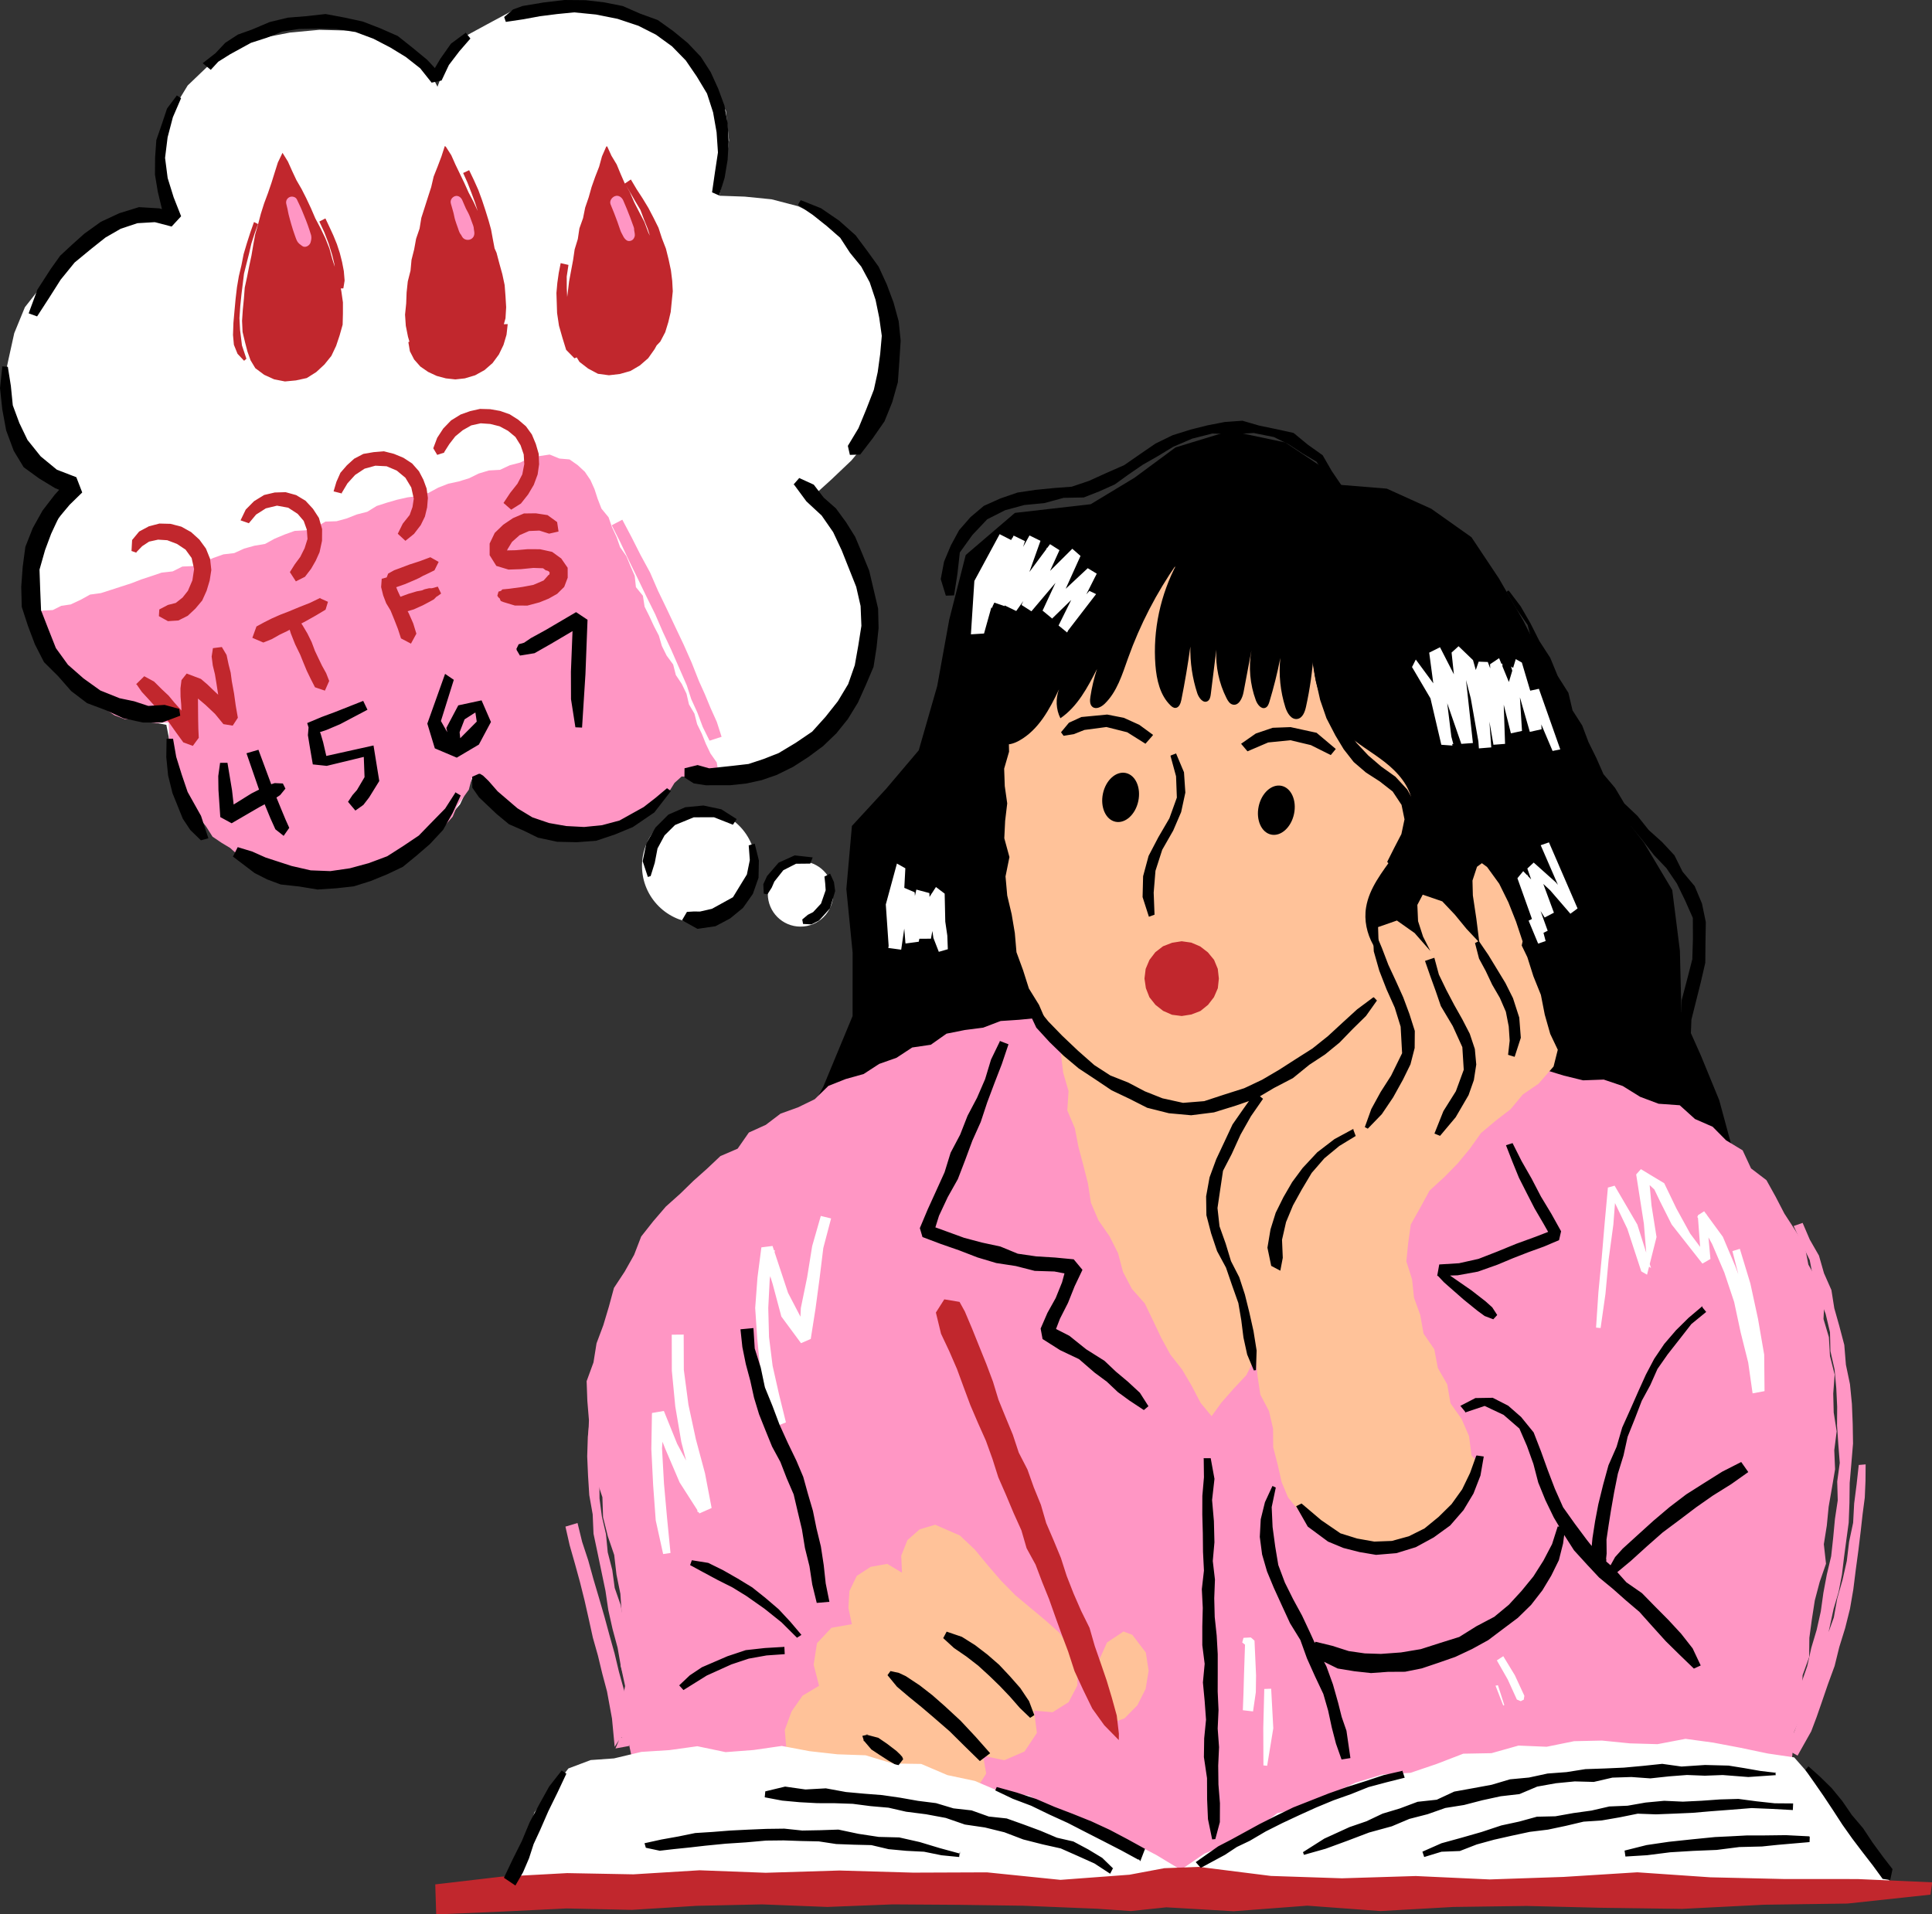
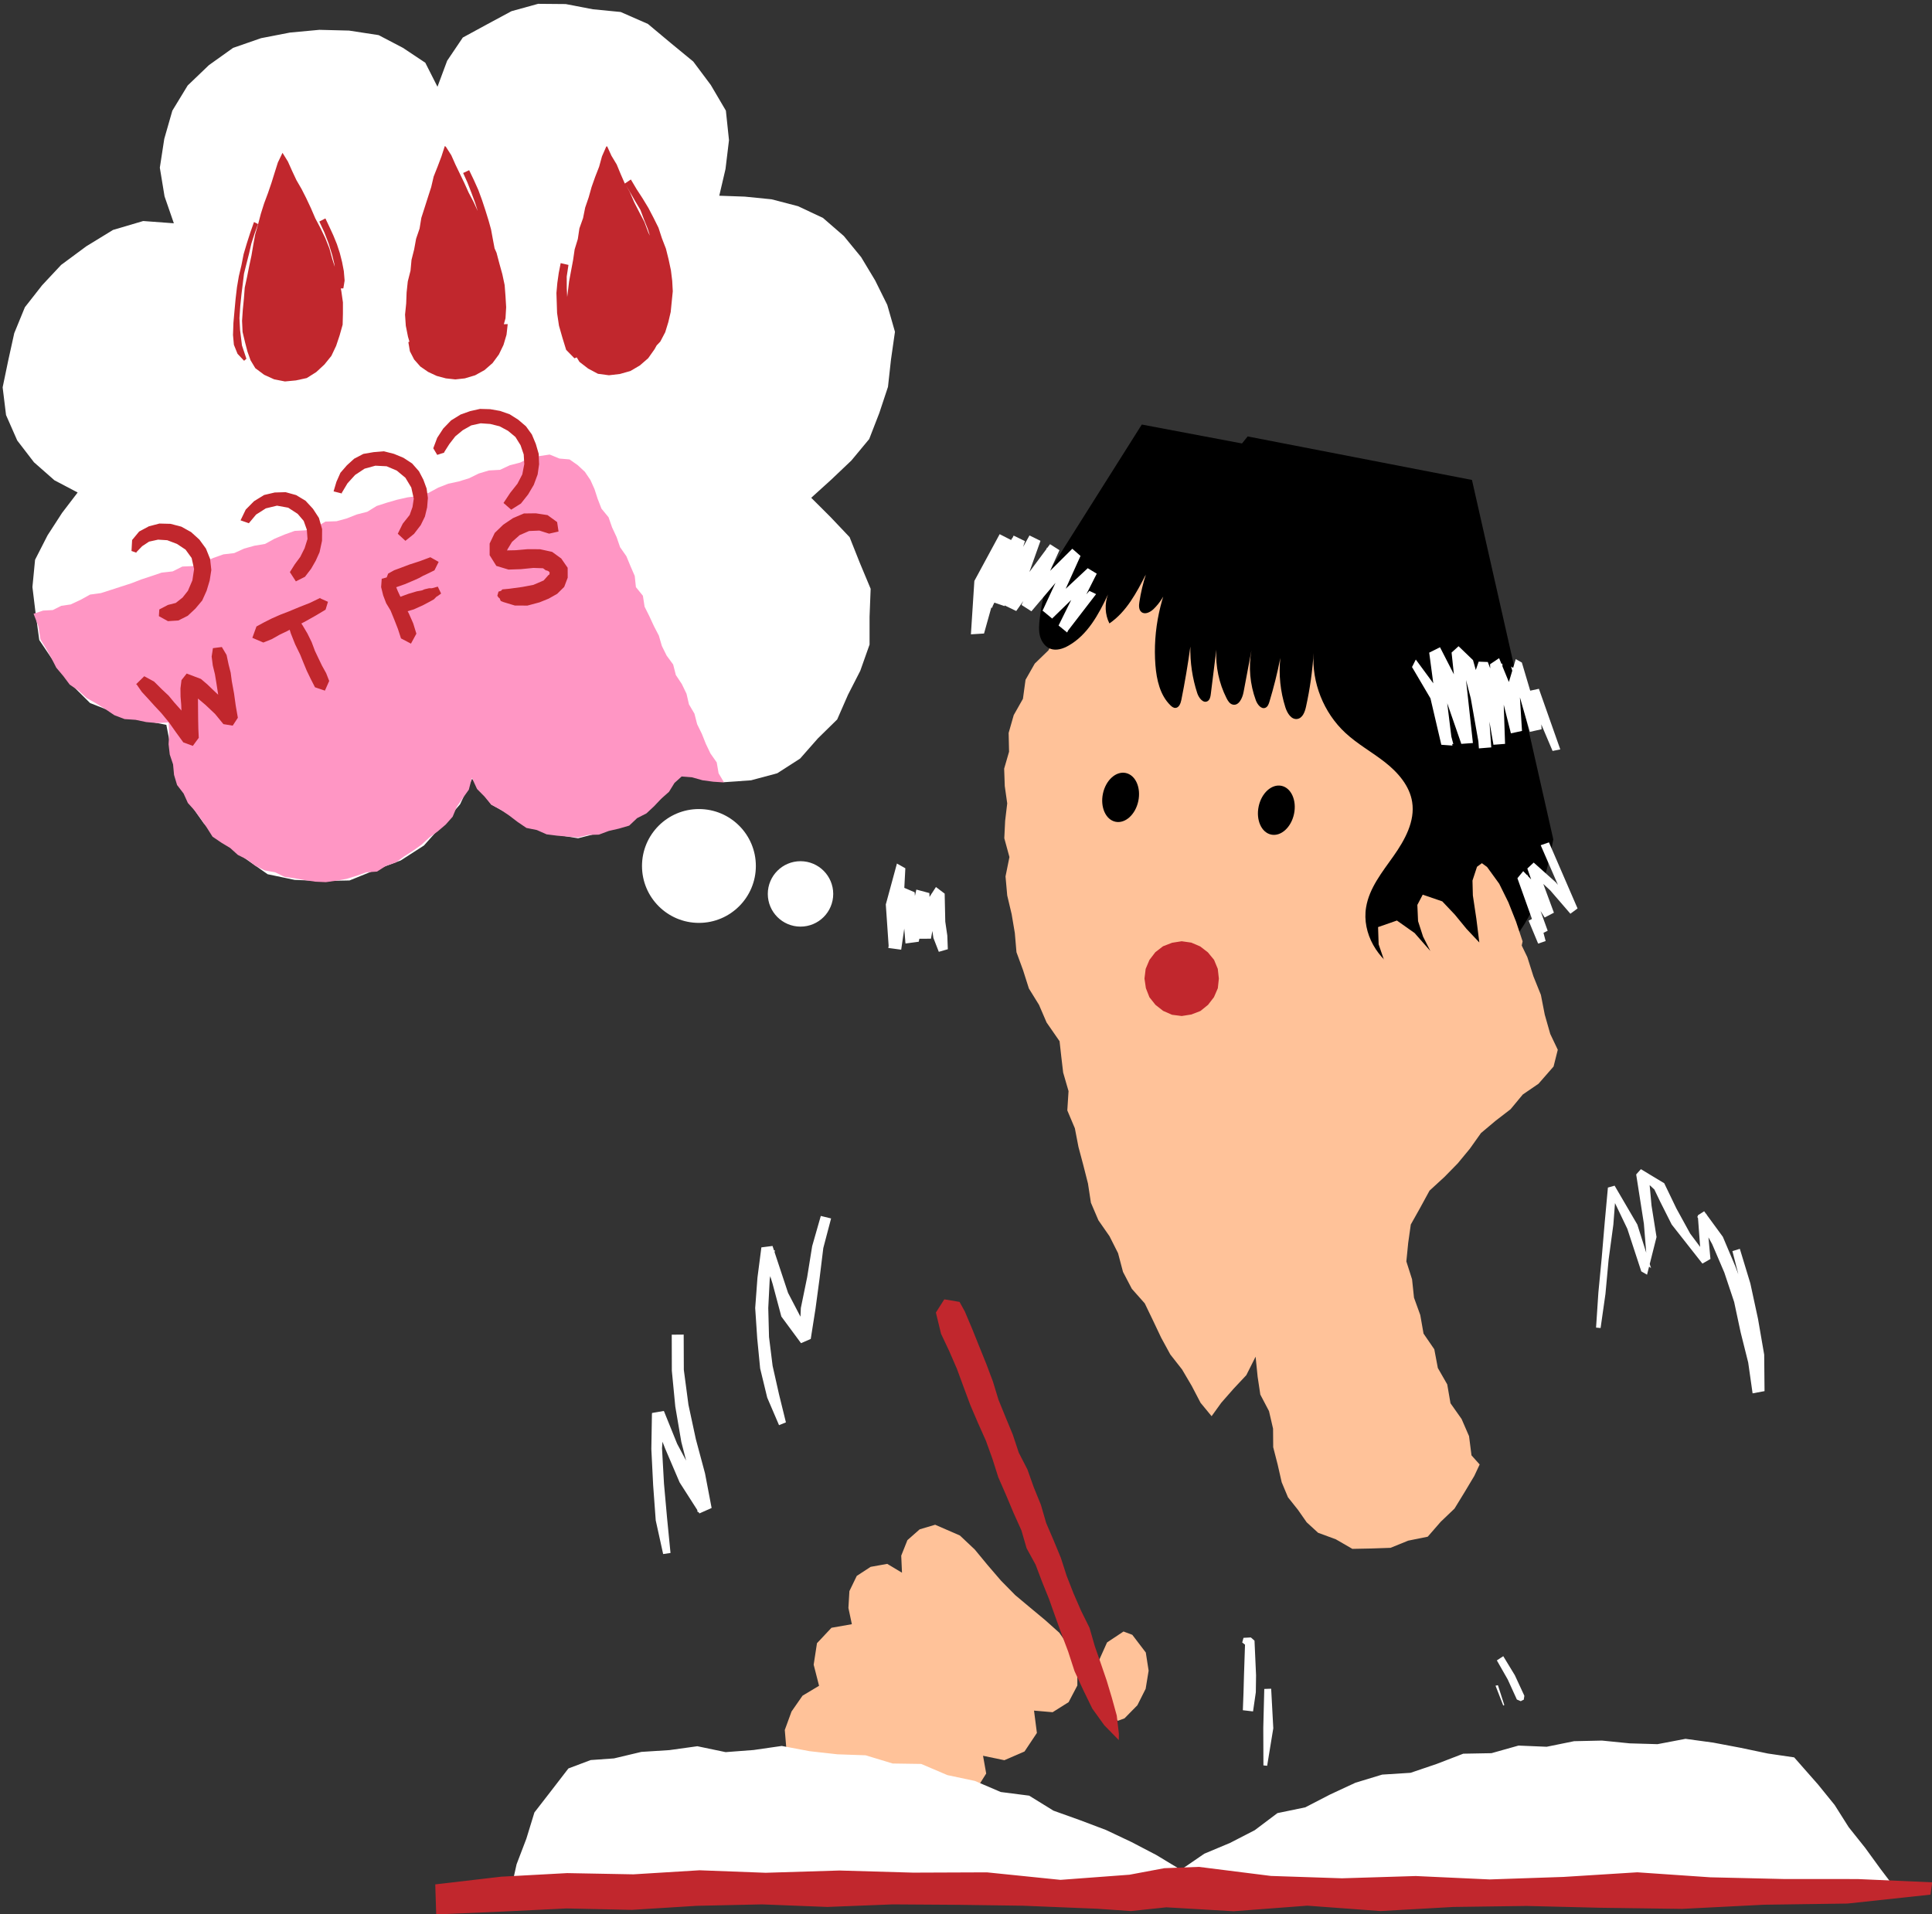
<svg xmlns="http://www.w3.org/2000/svg" height="405.6" preserveAspectRatio="xMidYMid meet" version="1.0" viewBox="0.0 0.0 409.3 405.6" width="409.3" zoomAndPan="magnify">
  <rect x="0.0" y="0.0" width="409.3" height="405.6" fill="#333333" stroke="none" />
  <g id="change1_1">
-     <path d="M357.94,265.39l-10.73,6.67l-11.86,4.34l-11.12,2.87l-11.45,0.89l-11.47,0.49l-11.49,0.11l-11.49,0.18l-11.48-0.73 l-11.5,0.18l-11.46,1.04l-10.97,2.24l-11.03,1.88l-11.1,1.53l-11.16-0.76l-10.92-1.64l-10.2-4.46l-8.16-7.56l-4.64-10.03 l-0.07-11.37l3.41-10.93l5.38-10.12l6.19-14.93l0.01-13.43l-1.33-13.48l1.18-13.37l7.24-7.86l6.92-8.17l3.91-13.61l2.55-14.08 l3.49-13.69l10.42-8.92l16.06-1.84l9.28-5.61l8.7-6.43l11.49-3.51l11.74,2.46l9.91,6.63l1.32,2.32l10.29,0.84l9.41,4.26l8.52,6.03 l5.81,8.72l5.22,9.04l4.7,9.38l4.09,9.64l3.95,9.71l5.53,8.91l7.25,9.31l5.99,10.05l1.62,12.83l0.32,12.97l4.14,9.29l3.87,9.42 l2.61,9.64l-1.2,12.51L357.94,265.39z" />
-   </g>
+     </g>
  <g id="change2_1">
-     <path d="M379.19,376.69l-3.49,2.54l-3.64,2.16l-3.97,1.43l-4.04,1.08l-4.04,1.07l-4.06,1.04l-3.89,0.68l-3.69,1.71 l-3.96,0.32l-3.99,0.1l-3.91,0.52l-3.65,2.13l-3.98,0.1l-3.99,0.01l-3.79,1.43l-4.01-0.22l-3.97,0.04l-3.89,0.64l-3.87,0.94 l-3.98-0.18l-3.94,0.21l-3.9,0.77l-3.97-0.22l-3.89,1.14l-3.93,0.56l-3.98-0.9l-3.95-0.27l-3.93,1.19l-3.95,0.11l-3.94-0.63 l-3.93-0.7l-3.96,0.5l-3.94-0.17l-3.99,0.62l-3.92-0.49l-3.9-0.69l-3.85-1.14l-3.93-0.26l-3.99,0.19l-3.85-0.95l-3.94-0.23 l-3.99,0.15l-3.8-1.38l-3.85-0.92l-4.08,0.9l-3.73-1.93l-3.92-0.46l-4.02,0.48l-3.94-0.15l-3.89-0.69l-3.94-0.14l-3.91-0.55 l-3.96,0.59l-3.9-1.52l-3.95,0.8l-3.93,0.46l-3.86,0.01l-3.85-0.59l-3.7-1.18l-3.64-0.83l-3.75-0.87l-2.92-2.49l-2.84-2.98 l-0.65-4.11l-1.09-3.83l-0.78-3.69l-0.52-3.74l-0.68-3.76l0.86-3.81l-1.11-3.78l0.84-3.8l-1.07-3.77l0.45-3.81l-0.25-3.79 l-0.83-4.09l-0.48-4.14l-1.35-3.96l-1.01-4.04l-0.14-4.24l-1.33-3.97l-1.34-4l-0.34-4.19l0.16-4.14l-0.34-4.12l-0.15-4.16l1.45-3.97 l0.65-4.05l1.44-3.85l1.17-3.91l1.08-3.98l2.27-3.45l2-3.55l1.5-3.89l2.55-3.23l2.67-3.11l3.06-2.74l2.77-2.7l2.89-2.58l2.84-2.68 l3.65-1.57l2.38-3.42l3.59-1.63l3.12-2.37l3.74-1.35l3.51-1.71l2.89-2.82l3.65-1.45l3.82-1.07l3.29-2.14l3.68-1.3l3.32-2.18 l3.94-0.58l3.33-2.35l3.86-0.77l3.9-0.5l3.7-1.41l3.92-0.26l3.88-0.38l3.95-0.59l4,0.64l3.97-0.68l3.95,0.96l3.99-0.51l3.99-0.17 l4,0.67l3.99,0.67l4.08-0.59l4,0.5l3.94,1.21l4.12-0.77l3.93,1.17l4.05,0.06l3.97,0.7l3.93,1.06l4.03,0.22l4.05,0.12l3.97,0.73 l3.94,0.86l4.03,0.32l3.98,0.61l3.91,1.05l4.12-0.15l3.92,0.98l3.9,1.07l3.93,0.88l3.87,1.19l4.09,1l4.37-0.16l4.02,1.36l3.69,2.29 l3.91,1.47l4.48,0.32l3.24,2.92l3.73,1.63l2.85,2.88l3.51,2.12l1.78,3.83l3.26,2.49l1.96,3.53l1.84,3.55l2.18,3.36l2.13,3.44 l0.77,4.01l2.02,3.55l1.39,3.8l-0.2,4.18l1.14,3.85l0.23,4.01l0.99,3.92l-0.3,4.03l0.1,3.99l0.63,4.01l-0.51,4l0.17,4.03l-0.67,3.97 l-0.69,3.96l-0.39,3.99l-0.63,3.96l0.46,4.13l-1.34,3.86l-1.03,3.9l-0.62,3.97l-0.54,3.98l-0.04,4.07l-1.39,3.84l-0.15,4.04 l0.11,4.07l-1.73,3.82l-0.3,4.02" fill="#FF96C4" />
-   </g>
+     </g>
  <g id="change3_1">
    <path d="M330.02,222.42l-0.89,3.55l-3.19,3.65l-3.33,2.28l-2.59,3.12l-3.19,2.46l-3.08,2.59l-2.36,3.32l-2.56,3.1 l-2.8,2.86l-3.18,2.92l-2.05,3.76l-1.92,3.42l-0.55,3.9l-0.39,3.92l1.21,3.79l0.41,3.89l1.33,3.68l0.69,3.93l2.28,3.32l0.75,3.97 l1.99,3.47l0.69,4l2.35,3.33l1.58,3.64l0.52,4.07l1.73,1.93l-1.14,2.43l-2.08,3.48l-2.11,3.44l-2.92,2.79l-2.75,3.16l-4.14,0.84 l-3.74,1.52l-4.04,0.14l-4.05,0.08l-3.51-2.03l-3.75-1.38l-2.42-2.22l-1.83-2.62l-2.13-2.68l-1.33-3.18l-0.85-3.73l-0.95-3.7 l-0.03-3.93l-0.86-3.72l-1.84-3.5l-0.57-3.79l-0.43-4.24l-1.97,3.92l-2.7,2.88l-2.59,2.95l-2.06,2.86l-2.34-2.84l-1.87-3.58 l-2.04-3.47l-2.5-3.19l-1.93-3.54l-1.73-3.65l-1.75-3.63l-2.74-3.09l-1.87-3.58l-1.05-3.97l-1.81-3.59l-2.35-3.38l-1.59-3.72 l-0.62-4.06l-0.99-3.9l-1.03-3.87l-0.76-3.94l-1.6-3.79l0.26-4.09l-1.14-3.93l-0.39-3.32l-0.37-3.32l-2.75-3.97l-1.61-3.74 l-2.14-3.46l-1.23-3.87l-1.4-3.82l-0.35-4.07l-0.67-3.98l-0.94-3.97l-0.36-4.04l0.83-4.1l-1.09-3.99l0.18-3.69l0.44-3.69l-0.52-3.67 l-0.13-3.69l1.04-3.59l-0.09-3.98l1.08-3.78l1.95-3.45l0.55-4.03l1.96-3.44l2.89-2.8l1.86-3.49l2.98-2.57l2.26-3.34l3.35-2.13 l3.58-1.66l3.29-2.16l3.91-0.67l3.38-1.29l3.56-0.63l3.61-0.19l3.62-0.63l3.86,0.37l3.86,0.42l3.63,1.43l3.75,0.93l3.75,1.09 l3.01,2.59l3.45,1.72l3.02,2.39l3.19,2.2l2.75,2.73l2.51,2.95l2.64,2.9l1.67,3.55l1.94,3.42l0.5,3.98l1.4,3.62l1.22,3.72l0.16,3.91 l0.64,3.85l0.49,3.9l-0.38,3.9l0.07,3.93l-1.3,3.77l0.02,3.96l-1.5,3.75l1.34,1.38l3.4,2.5l2.14,3.65l2.87,2.61l0.65-3.18 l-0.92-3.63l0.36-3.58l0.18-3.59l1.54-3.59l3.32,0.81l1.33,3.36l1.49,3.98l1.89,3.85l0.26,4.36l1.86,3.86l1.28,4.04l1.59,3.95 l0.82,4.19l1.16,4.08L330.02,222.42z" fill="#FFC299" />
  </g>
  <g id="change1_2">
-     <path d="M329.07,177.84c-0.98,5.46-2.37,10.91-4.92,15.84c-2.56,4.93-6.37,9.33-11.32,11.84c-4.95,2.51-11.09,2.94-16.03,0.42 c-4.94-2.52-8.3-8.22-7.39-13.7c0.67-4.09,3.42-7.47,5.81-10.86c2.39-3.39,4.6-7.36,3.95-11.46c-0.54-3.44-3.02-6.27-5.76-8.42 c-2.74-2.15-5.84-3.85-8.39-6.22c-4.61-4.27-7.15-10.67-6.73-16.94c-0.24,3.83-0.78,7.65-1.61,11.4c-0.24,1.11-0.73,2.42-1.85,2.59 c-1.27,0.19-2.13-1.24-2.52-2.46c-1.07-3.37-1.44-6.96-1.07-10.47c-0.61,3.13-1.39,6.23-2.31,9.28c-0.15,0.5-0.36,1.06-0.83,1.27 c-0.89,0.4-1.71-0.67-2.05-1.58c-1.24-3.36-1.57-7.05-0.93-10.57c-0.56,2.95-1.11,5.89-1.67,8.84c-0.24,1.3-1.03,2.97-2.31,2.64 c-0.63-0.16-1.01-0.78-1.3-1.36c-1.6-3.16-2.35-6.74-2.16-10.27c-0.39,3.13-0.78,6.27-1.17,9.4c-0.07,0.58-0.2,1.24-0.7,1.52 c-0.92,0.51-1.84-0.7-2.17-1.7c-1.04-3.18-1.53-6.53-1.46-9.88c-0.52,3.79-1.16,7.56-1.91,11.31c-0.15,0.75-0.5,1.67-1.27,1.69 c-0.4,0.01-0.75-0.26-1.03-0.54c-2.22-2.15-2.94-5.41-3.19-8.5c-0.58-7.43,1.07-14.99,4.57-21.57c-4.33,6.2-7.84,12.97-10.38,20.09 c-1.23,3.44-2.32,7.11-4.95,9.65c-0.7,0.67-1.82,1.26-2.58,0.65c-0.59-0.47-0.56-1.37-0.44-2.12c0.3-2,0.77-3.98,1.4-5.9 c-1.99,3.9-4.13,7.96-7.75,10.43c-0.95-1.88-1.04-4.16-0.3-6.13c-1.99,4.25-4.33,8.56-8.37,10.84c-1.16,0.66-2.57,1.12-3.83,0.66 c-1.14-0.42-1.9-1.53-2.21-2.7c-0.3-1.17-0.2-2.41-0.06-3.61c0.45-3.77,1.33-7.48,2.61-11.05l19.02-30.15l21.23,4.01 c0.39-0.51,0.79-1,1.2-1.49l47.52,9.22L329.07,177.84z M271.49,166.5c-2.07-0.44-4.24,1.52-4.84,4.37c-0.6,2.85,0.58,5.52,2.65,5.96 c2.07,0.44,4.24-1.52,4.84-4.37C274.75,169.61,273.56,166.94,271.49,166.5z M238.5,163.78c-2.07-0.44-4.24,1.52-4.84,4.37 c-0.6,2.85,0.58,5.52,2.65,5.96c2.07,0.44,4.24-1.52,4.84-4.37C241.76,166.88,240.57,164.22,238.5,163.78z" />
+     <path d="M329.07,177.84c-0.98,5.46-2.37,10.91-4.92,15.84c-2.56,4.93-6.37,9.33-11.32,11.84c-4.95,2.51-11.09,2.94-16.03,0.42 c-4.94-2.52-8.3-8.22-7.39-13.7c0.67-4.09,3.42-7.47,5.81-10.86c2.39-3.39,4.6-7.36,3.95-11.46c-0.54-3.44-3.02-6.27-5.76-8.42 c-2.74-2.15-5.84-3.85-8.39-6.22c-4.61-4.27-7.15-10.67-6.73-16.94c-0.24,3.83-0.78,7.65-1.61,11.4c-0.24,1.11-0.73,2.42-1.85,2.59 c-1.27,0.19-2.13-1.24-2.52-2.46c-1.07-3.37-1.44-6.96-1.07-10.47c-0.61,3.13-1.39,6.23-2.31,9.28c-0.15,0.5-0.36,1.06-0.83,1.27 c-0.89,0.4-1.71-0.67-2.05-1.58c-1.24-3.36-1.57-7.05-0.93-10.57c-0.56,2.95-1.11,5.89-1.67,8.84c-0.24,1.3-1.03,2.97-2.31,2.64 c-0.63-0.16-1.01-0.78-1.3-1.36c-1.6-3.16-2.35-6.74-2.16-10.27c-0.39,3.13-0.78,6.27-1.17,9.4c-0.07,0.58-0.2,1.24-0.7,1.52 c-0.92,0.51-1.84-0.7-2.17-1.7c-1.04-3.18-1.53-6.53-1.46-9.88c-0.52,3.79-1.16,7.56-1.91,11.31c-0.15,0.75-0.5,1.67-1.27,1.69 c-0.4,0.01-0.75-0.26-1.03-0.54c-2.22-2.15-2.94-5.41-3.19-8.5c-0.58-7.43,1.07-14.99,4.57-21.57c-1.23,3.44-2.32,7.11-4.95,9.65c-0.7,0.67-1.82,1.26-2.58,0.65c-0.59-0.47-0.56-1.37-0.44-2.12c0.3-2,0.77-3.98,1.4-5.9 c-1.99,3.9-4.13,7.96-7.75,10.43c-0.95-1.88-1.04-4.16-0.3-6.13c-1.99,4.25-4.33,8.56-8.37,10.84c-1.16,0.66-2.57,1.12-3.83,0.66 c-1.14-0.42-1.9-1.53-2.21-2.7c-0.3-1.17-0.2-2.41-0.06-3.61c0.45-3.77,1.33-7.48,2.61-11.05l19.02-30.15l21.23,4.01 c0.39-0.51,0.79-1,1.2-1.49l47.52,9.22L329.07,177.84z M271.49,166.5c-2.07-0.44-4.24,1.52-4.84,4.37c-0.6,2.85,0.58,5.52,2.65,5.96 c2.07,0.44,4.24-1.52,4.84-4.37C274.75,169.61,273.56,166.94,271.49,166.5z M238.5,163.78c-2.07-0.44-4.24,1.52-4.84,4.37 c-0.6,2.85,0.58,5.52,2.65,5.96c2.07,0.44,4.24-1.52,4.84-4.37C241.76,166.88,240.57,164.22,238.5,163.78z" />
  </g>
  <g id="change3_2">
    <path d="M228.24,353.07l0,4.05l-1.85,3.53l-3.39,2.13l-3.94-0.34l0.61,4.73l-2.62,3.93l-4.27,1.85l-4.52-0.94 l0.67,3.76l-2.08,3.31l-3.63,1.33l-3.58-1.18l0.38,3.54l-1.82,3.26l-3.06,2.07l-3.77,0.59l-3.79-0.77l-3.39-1.88l-3.83-1.38 l-3.72-1.66l-3.35-2.31l-3.1-2.67l-2.17-3.47l-1.41-3.83l-0.35-4.18l1.43-3.91l2.33-3.35l3.5-2.1l-1.14-4.47l0.7-4.55l3.07-3.27 l4.32-0.76l-0.73-3.44l0.21-3.57l1.56-3.22l2.94-1.92l3.52-0.63l3.12,1.87l-0.16-3.61l1.31-3.29l2.6-2.29l3.28-0.97l5.24,2.28 l3.14,2.96l2.75,3.33l2.81,3.27l3.03,3.08l3.13,2.62l3.14,2.61l3.05,2.72l2.35,3.34L228.24,353.07z M239.88,346.38l-1.86-0.7 l-3.49,2.32l-1.77,3.94l-0.33,3.55l0.45,3.54l1.21,3.34l2.74,2.23l1.4-0.52l2.73-2.78l1.75-3.48l0.63-3.84l-0.6-3.85L239.88,346.38z M321.18,195.28l-1.62-4.09l-1.95-3.95l-2.57-3.55l-1.1-0.8l-1.03,0.76l-0.96,2.92l0.08,3.15l0.74,4.94l0.63,5.03l-2.72-2.89 l-2.46-3l-2.67-2.82l-4.14-1.42l-1.14,2.17l0.15,3.44l1.06,3.28l1.55,3.05l-3.34-3.81l-3.75-2.65l-3.99,1.39l0.12,3.65l1.48,4.32 l1.4,4.35l1.54,4.31l21.78,7.91l0.73-4.33l0.85-4.31l0.94-4.28l0.85-4.3l0.93-4.29L321.18,195.28z" fill="#FFC299" />
  </g>
  <g id="change4_1">
    <path d="M200.69,198.23l0.11,2.89l-1.91,0.55l-1.15-2.95l-0.21-1.47l-0.31,1.64l-2.45,0.01l-0.13,0.63l-2.81,0.38 l-0.03-0.38l-0.03,0l0.02-0.11l-0.22-2.67l-0.65,4.47l-2.6-0.35l-0.12,0.02l0.06-0.51l-0.6-8.74l2.36-8.68l0.09,0.06l1.69,0.95 l-0.22,4.15l2.19,0.93l0.06,0.78l0.12-0.54l0-0.07l0.02,0l0.16-0.74l2.76,0.74l0.03,0.82l0.36-0.55l0-0.12l0.05,0.04l0.95-1.47 l1.85,1.4l0.13,5.94L200.69,198.23z M318.85,157.61L318.85,157.61L318.85,157.61l0-0.08l-0.28-8.22l1.52,6.07l2.35-0.51l-0.44-7.06 l0-0.05l2.1,7.31l2.49-0.56l-0.06-1.02l2.39,5.62l1.63-0.33l-4.53-12.84l-1.84,0.4l-1.77-5.96l-1.29-0.73l-0.56,1.85l-0.43-0.27 l0.25,0.88l-0.72,2.39l-1.36-3.31l-0.02-0.62l-0.18,0.12l-0.51-1.24l-1.92,1.29l0.04,0.88l-0.52-1.36l-1.93-0.07l-0.61,1.77 l-0.59-2.1l-3.06-2.94l-1.48,1.34l0.49,4.61l-2.94-5.73l-2.29,1.14l0.87,6.5l-3.71-5.04l-0.72,1.44l-0.09,0.13l3.92,6.66l2.3,9.83 l2.35,0.17l-0.04-0.34l0.23,0.02l-0.42-1.6L306.6,149l2.95,8.51l0.01,0.1l1.97-0.14l0.51-0.04l-1.46-13.36l1.01,3.9l1.61,9.11 l0.11,1.49l2.3-0.19l0.32-0.02l-0.39-5.47l0.83,4.77l0.01,0.14l0.54-0.04L318.85,157.61z M230.44,120.39l-4.67,4.36l3.14-6.96 l-1.74-1.52l-4.71,4.69l1.99-4.39l-2-1.27l-0.58,0.78l-0.07-0.04l-0.14,0.33l-3.58,4.82l2.35-6.6l-2.33-1.14l-1.35,2.43l0.39-1.23 l-2.4-1.17l-0.31,0.63l-0.09-0.04l-0.11,0.36l-2.45-1.25l-5.36,9.91l-0.73,11.31l2.78-0.17l1.54-5.5l0.19,0.04l0.11-0.38l0.35-0.71 l2.15,0.74l0.04-0.14l2.44,1.18l1.5-2.12l-0.18,0.4l-0.1,0.12l0.04,0.02l-0.13,0.3l2.09,1.34l4.94-5.84l0.16-0.19l-2.69,5.79 l-0.08,0.07l2.08,1.72l0.04-0.08l3.98-3.87l-2.68,5.41l1.74,1.42l0.07,0.07l0.22-0.44l5.92-7.7l-1.4-0.67l-0.02-0.01l-0.65,0.73 l1.89-3.75l0.06-0.06l-0.02-0.01l0.28-0.56L230.44,120.39z M326.44,179.07l-0.04,0.01l3.65,8.4l-0.46-0.55l-4.67-4.17l-1.35,1.26 l0.81,2.31l-0.72-0.75l-0.09-0.26l-0.07,0.09l-0.8-0.83l-1.23,1.5l3.08,8.63l-0.71,0.36l2.02,4.86l1.59-0.54l-0.46-1.74l0.89-0.45 l-1.51-4.17l0.87,1.37l1.96-1.02l-2.25-6.09l1.47,1.36l4.27,4.95l1.52-1.12l-6.06-14L326.44,179.07z M373.75,287.02l-1.31-7.58 l-1.62-7.5l-2.23-7.34l-1.56,0.48l-0.01,0.01l1.25,4.9l-0.66-1.75l-2.62-6.19l-3.46-4.73l-0.01-0.14l-0.08,0.02l-0.41-0.56 l-1.35,0.87l0.02,0.22l-0.15,0.05l0.18,0.33l0.45,6.08l-2.11-2.82l-2.92-5.32l-2.58-5.35l-3.29-1.98l0-0.04l-0.02,0.02l-1.63-0.98 l-1,1.12l1.63,10.43l0.5,6.15l-1.89-5.97l-4.81-8.23l-1.42,0.4l-0.68,7.42l-0.63,7.43l-0.71,7.4l-0.49,7.42l0.96,0.09l1.03-7.23 l0.67-7.27l1-7.39l0.35-4.58l2.61,5.44l2.96,9.03l1.22,0.7l0.43-1.71l0.42,0.33l-0.28-0.88l1.44-5.72l-1.06-6.67l-0.4-4.33l1,0.93 l1.21,2.53l2.46,4.89l6.51,8.28l1.7-0.98l-0.42-4.57l0.78,1.41l2.58,6.03l2.08,6.23l1.38,6.45l1.6,6.39l0.93,6.53l2.53-0.47 L373.75,287.02z M173.67,257.57l0.25,0.06l0,0L173.67,257.57z M172.06,264.03l-1.06,6.58l-1.34,6.53l-0.08,1.84l-2.63-5.05 l-2.86-8.63l0.07-0.4l-0.19,0.03l-0.31-0.94l-2.36,0.3l-0.83,6.41l-0.48,6.44l0.43,6.44l0.62,6.36l1.5,6.19l2.5,5.83l1.46-0.59 l-1.47-5.98l-1.35-6l-0.76-6.11l-0.16-6.14l0.31-6.13l0.11-0.62l0.51,1.66l1.84,6.89l4.17,5.65l2.06-0.9l1.01-6.41l0.86-6.41 l0.79-6.44l1.65-6.27l-2.18-0.53L172.06,264.03z M147.42,304.94l-1.57-7.3l-0.98-7.4l-0.03-7.47l-2.48,0.02l-0.05,0l0.02,7.63 l0.73,7.58l1.28,7.52l1.02,3.95l-1.9-3.55l-2.65-6.56l0.01-0.1l-0.05,0.01l-0.13-0.32l-2.51,0.43l-0.01,0.34l-0.04,0.01l0.03,0.09 l-0.12,7.2l0.38,7.62l0.55,7.5l1.57,7.13l1.56-0.23l-0.73-7.42l-0.65-7.25l-0.42-7.52l0.1-1.38l0.57,1.46l3.06,7.16l3.73,5.83 l0.1,0.49l0.16-0.07l0.2,0.32l2.59-1.15l-1.4-7.34L147.42,304.94z M265,346.94l-1.56,0.08l-0.26,0.94l-0.02,0.04l0.6,0.47 l-0.22,6.56l-0.1,3.6l-0.14,3.73l2.16,0.25l0.59-4.06l0.05-3.6l-0.33-7.33L265,346.94z M267.9,357.85l-0.06,0l-0.21,8.22l0.03,7.98 l0.79,0.08l1.3-7.95l-0.45-8.38L267.9,357.85z M318.47,350.91l-1.37,0.9l0.01-0.01l2.31,4.05l1.93,4.24l0.82,0.35l-0.05,0.03 l0.64-0.33l0.04,0.05l0.14-0.89l-2.02-4.36L318.47,350.91z M316.83,357.16l1.64,4.21l0.22-0.11l-1.35-4.2L316.83,357.16z M316.81,357.16l0.02,0l0,0L316.81,357.16z" fill="#FFF" />
  </g>
  <g id="change5_1">
    <path d="M258.22,207.34l-0.22,2.05l-0.82,1.89l-1.26,1.63l-1.61,1.3l-1.92,0.74l-2.04,0.32l-2.05-0.26l-1.89-0.83 l-1.62-1.27l-1.28-1.61l-0.75-1.92l-0.3-2.04l0.25-2.05l0.8-1.9l1.25-1.64l1.63-1.26l1.92-0.74l2.03-0.32l2.04,0.29l1.89,0.81 l1.62,1.25l1.31,1.59l0.79,1.91L258.22,207.34z M235.56,359.76l-1.11-3.7l-1.25-3.65l-1.27-3.65l-1.11-3.86l-1.78-3.6l-1.6-3.67 l-1.46-3.73l-1.23-3.82l-1.53-3.7l-1.58-3.68l-1.12-3.86l-1.51-3.71l-1.34-3.77l-1.84-3.58l-1.26-3.8l-1.53-3.7l-1.51-3.71 l-1.17-3.84l-1.41-3.75l-1.5-3.71l-1.49-3.71l-1.56-3.69l-1.12-2.03l-3.23-0.54l-1.78,2.8l1.09,4.49l1.75,3.71l1.63,3.76l1.41,3.84 l1.43,3.84l1.61,3.76l1.67,3.74l1.39,3.85l1.24,3.91l1.64,3.75l1.58,3.77l1.68,3.73l1.1,3.79l1.9,3.47l1.39,3.67l1.47,3.64l1.31,3.7 l1.33,3.69l1.39,3.68l1.36,4.18l1.84,3.99l1.92,3.94l2.55,3.55l3.07,3.13l0.02-1.34l-0.45-3.85L235.56,359.76z" fill="#C1272D" />
  </g>
  <g id="change4_2">
    <path d="M160.13,183.48c0,6.66-5.4,12.06-12.06,12.06s-12.06-5.4-12.06-12.06s5.4-12.06,12.06-12.06 S160.13,176.82,160.13,183.48z M162.66,189.4c0,3.82,3.1,6.93,6.93,6.93s6.93-3.1,6.93-6.93c0-3.82-3.1-6.93-6.93-6.93 S162.66,185.58,162.66,189.4z M115.85,176.55l6.62,1.06l6.47-1.66l5.84-2.93l5.26-3.83l4.14-5.35l4.71,1.07l4.54,0.82l5.68-0.4 l5.55-1.49l4.84-3.11l3.77-4.28l4.09-4.01l2.3-5.25l2.59-5.06l1.97-5.56l0-5.89l0.23-5.93l-2.29-5.48l-2.17-5.46l-4.04-4.26 l-4.09-4.08l4.27-3.87l4.23-4.02l3.78-4.55l2.14-5.51l1.84-5.55l0.64-5.8l0.84-5.87l-1.63-5.7l-2.57-5.19l-2.96-4.92l-3.67-4.48 l-4.41-3.83l-5.29-2.49l-5.6-1.46l-5.7-0.57l-5.39-0.19l1.32-5.65l0.74-6.12l-0.66-6.26L150.58,18l-3.71-4.96l-4.78-3.93l-4.83-4.04 l-5.77-2.53l-5.92-0.58l-5.72-1.1L114,0.81l-5.64,1.56l-5.09,2.74l-5.22,2.84l-3.32,4.92l-2.05,5.51l-2.58-5.09l-4.75-3.16 l-5.14-2.69l-6.26-0.96l-6.29-0.16L61.43,6.9L55.3,8.09l-5.93,2.06l-5.11,3.65l-4.5,4.31l-3.25,5.34l-1.71,5.97l-0.94,6.11l1,6.08 l1.97,5.7l-6.49-0.48l-6.4,1.89l-5.65,3.46l-5.34,3.95l-4.02,4.3L5.27,65.1l-2.25,5.49L1.76,76.3l-1.2,5.77l0.72,5.87l2.37,5.39 l3.55,4.62l4.33,3.81l4.92,2.59l-3.3,4.32l-3.08,4.76l-2.64,5.17l-0.56,5.78l0.69,5.7l0.76,5.53l3.21,4.78l3.45,4.5l4.1,4.07 l5.38,2.11l5.46,1.47l5.32,1.04l1.05,5.41l1.31,5.55l2.29,5.26l3.31,4.69l4.16,3.93l4.54,3.45l4.8,3.36l5.72,1.2l5.79,0.24 l5.84-0.12l5.41-2.19l5.44-2.05l4.91-3.16l3.88-4.35l3.78-4.39l2.55-5.42l4.07,5.48l5.8,3.24L115.85,176.55z M398.4,396l-3.27-4.5 l-3.47-4.35l-2.98-4.71l-3.51-4.33l-5.07-5.76l-5.59-0.82l-5.76-1.21l-5.81-1.1l-5.86-0.8l-5.93,1.13l-5.87-0.17l-5.9-0.59 l-5.9,0.13l-5.81,1.18l-5.97-0.25l-5.72,1.61l-5.98,0.11l-5.58,2.15l-5.59,1.9l-6.01,0.38l-5.66,1.72l-5.38,2.5l-5.26,2.72 l-5.89,1.22l-4.81,3.62l-5.22,2.69l-5.46,2.29l-4.98,3.41l-5.2-3.14l-5.27-2.75l-5.37-2.54l-5.56-2.1l-5.58-2l-5.15-3.18l-6.01-0.77 l-5.49-2.35l-5.81-1.23l-5.56-2.37l-6.04-0.09l-5.74-1.74l-5.97-0.21l-5.9-0.66l-5.89-1.11l-5.97,0.86l-5.92,0.45l-5.99-1.25 l-5.91,0.82l-5.95,0.38l-5.81,1.38l-4.93,0.35l-4.72,1.78l-3.65,4.74l-3.55,4.58l-1.71,5.57l-2.07,5.42l-1.19,5.37l5.64-0.27 l5.94-0.12l5.95,1.29l5.94-0.82l5.94,0.86l5.94-1.28l5.95,1.03l5.94-0.65l5.94-0.15l5.94,0.28l5.95,0.92l5.94-0.88l5.94-0.49 l5.94,0.65l5.94-0.43l5.94,0.46l5.94,0.6l5.94-0.08l5.98-0.2l5.98-1.17l5.98,1.05l8.36-0.3l5.5,0.31l5.5-0.4l5.5,0.64l5.5-0.52 l5.5,0.62l5.86-0.18l5.86-0.84l5.86-0.16l5.86,0.07l5.86-0.1l5.86,0.68l5.86-0.48l5.86-0.09l6.14,0.57l6.14-0.54l6.14-0.08 l6.14-0.11l6.14,0.11l6.14,0.52l6.14,0.35l6.14,0.18l6.14-1.5l6.14,1.13l6.14-0.69l6.14-0.05l6.14,0.51l6.64,0.16L398.4,396z" fill="#FFF" />
  </g>
  <g id="change2_2">
    <path d="M153.39,165.78l-2.27-0.15l-2.3-0.31l-2.23-0.63l-2.18-0.17l-1.52,1.37l-1.16,1.88l-1.65,1.46l-1.51,1.6 l-1.62,1.51l-1.98,1.01l-1.67,1.58l-2.16,0.63l-2.17,0.5l-2.09,0.78l-2.23,0.06l-2.19,0.54l-2.22-0.19l-2.22-0.19l-2.22-0.28 l-2.06-0.91l-2.22-0.45l-1.87-1.27l-1.77-1.35l-1.82-1.24l-2-1.07l-1.43-1.73l-1.57-1.59l-1.09-2.36l-0.65,2.51l-1.3,1.81 l-1.25,1.82l-0.88,2.1l-1.48,1.67l-1.7,1.45l-1.79,1.31l-1.62,1.49l-1.79,1.28l-1.86,1.18l-1.79,1.31l-2.1,0.72l-1.89,1.21 l-2.28,0.16l-2.07,0.74l-2.11,0.65l-2.18,0.38l-2.2,0.31l-2.22-0.1l-2.19-0.32l-2.16-0.39l-2.18-0.31l-2-0.97l-2.19-0.39l-1.98-0.97 l-1.76-1.34l-1.96-0.98l-1.63-1.47l-1.89-1.14l-1.85-1.26l-1.2-1.9l-1.24-1.82l-1.29-1.76l-1.49-1.65l-0.91-2.01l-1.38-1.8 l-0.64-2.14l-0.21-2.24l-0.7-2.09l-0.25-2.19l0.13-2.2l-0.12-2.4l-2.49,0.13l-2.27-0.21l-2.23-0.47l-2.34-0.16l-2.16-0.82l-1.93-1.3 l-1.94-1.21l-2-1.12l-1.68-1.55l-1.91-1.3l-1.38-1.84l-1.47-1.75l-1.04-2.04l-1.1-1.98l-1.21-1.96l-0.43-2.75l-1.03-2.7l2.02-0.67 l2.05-0.11l1.8-0.9l1.99-0.29l2.08-0.97l2.03-1.12l2.28-0.31l2.16-0.69l2.16-0.7l2.16-0.7l2.12-0.82l2.16-0.71l2.15-0.73l2.3-0.25 l2.06-1.03l2.35-0.1l2.12-0.81l2.09-0.91l2.14-0.76l2.29-0.27l2.08-0.95l2.19-0.61l2.26-0.38l2.03-1.11l2.1-0.88l2.14-0.77 l2.34-0.13l2.17-0.66l2.01-1.18l2.35-0.08l2.19-0.6l2.12-0.84l2.2-0.56l1.99-1.23l2.16-0.7l2.18-0.63l2.22-0.5l2.29-0.29l2.17-0.67 l2.03-1.1l2.12-0.83l2.23-0.48l2.17-0.67l2.06-1.01l2.17-0.65l2.34-0.13l2.08-0.97l2.2-0.57l1.95-0.98l2.13-0.4l2.16-0.32l2.08,0.85 l2.12,0.18l1.72,1.2l1.54,1.43l1.18,1.75l0.86,1.92l0.65,2.01l0.82,2.12l1.5,1.82l0.75,2.15l0.96,2.06l0.74,2.15l1.33,1.9l0.87,2.1 l0.9,2.08l0.25,2.37l1.48,1.83l0.36,2.32l1.02,2.04l0.95,2.06l1.05,2.02l0.64,2.2l1.01,2.04l1.38,1.88l0.57,2.23l1.27,1.92 l0.99,2.05l0.52,2.25l1.16,1.97l0.57,2.23l1,2.04l0.84,2.11l0.98,2.05l1.33,1.9l0.4,2.31L153.39,165.78z" fill="#FF96C4" />
  </g>
  <g id="change5_2">
    <path d="M113.51,108.76l2.49,0.38l2.05,1.49l-0.02-0.01l0.3,2l-2,0.45l-2.06-0.65l-2.18,0.09l-2,0.87l-1.62,1.44 l-0.94,1.54l-0.06,0.16l0,0.15l-0.01,0.07l0.03,0l0.01-0.12l0.43-0.01l1.33-0.03l2.53-0.22l2.62,0.01l2.56,0.56l1.93,1.4l1.36,1.97 l0.01,2.1l-0.74,1.95l-1.49,1.47l-1.81,1.02l-1.92,0.78l-2.57,0.69l-2.66-0.01l-2.41-0.73l-0.59-0.24l-0.25-0.59l-0.21-0.13 l-0.26-0.39l0.25-0.87l0.52-0.16l0.3-0.31l1.47-0.14l2.77-0.38l2.33-0.44l2.17-0.93l1.05-1.18l0.18-0.09l0.04-0.46l-0.25-0.24 l-0.35-0.15l-0.16,0l-0.64-0.47l-2.04-0.07l-2.63,0.26l-2.64,0.09l-2.58-0.78l-1.42-2.27l0-2.47l1.08-2.25l1.8-1.74l2.06-1.39 l2.32-0.99L113.51,108.76z M92.45,126.49l1-0.73l-0.7-1.46l0.02-0.01l-1.22,0.33l0.55,0l-1.21,0.02l-0.89,0.2L89.6,125l-0.07,0.05 l-0.33,0.08l-0.9,0.16l-1.69,0.5l-1.78,0.65l-0.55-1.18l-0.34-0.84l1.79-0.63l2.11-0.89l1-0.46l0.82-0.46l0.25-0.1l2.13-1.04 l0.89-1.79l-1.73-0.97l-0.04-0.01l-2.22,0.83l-2.17,0.7l-2.14,0.81l-1.12,0.41l-1.28,0.71l-0.31,0.81l-0.95,0.27l-0.1-0.02 l-0.13,1.8l0.44,1.77l0.63,1.65l0.92,1.52l0.8,1.96l0.77,1.97l0.65,2l2.11,1.11l1.15-2.11l-0.67-2.18l-0.92-2.09l-0.26-0.49 l1.31-0.39l1.93-0.87l1.6-0.85l0.73-0.41l0.86-0.89L92.45,126.49z M68.23,141.07l-0.76-1.58l-0.75-1.58l-0.7-1.87l-0.88-1.79 l-1.01-1.71l-0.29-0.43l0.91-0.48l2.13-1.2l2.09-1.25l0.51-1.67l-1.63-0.73l0-0.1l-2.19,1.06l-2.26,0.89l-2.24,0.93l-1.79,0.69 l-1.75,0.77l-1.67,0.84l-1.62,0.88l-0.87,2.4l2.33,1l1.79-0.72l1.68-0.95l1.69-0.81l0.42-0.23l0.24,0.78l0.91,2.29l1.08,2.22 l0.68,1.69l0.7,1.69l0.86,1.78l0.89,1.74l2.1,0.71l0.91-2.05l-0.65-1.66L68.23,141.07z M94.17,95.88l-0.09-0.04l1.11-1.75l1.26-1.63 l1.59-1.31l1.8-1.02l2-0.44l2.03,0.14l1.96,0.49l1.78,0.95l1.58,1.31l1.09,1.75l0.67,1.95l0.12,2.05l-0.42,2.18l-1.02,1.97 l-1.54,1.95l-1.42,2.14l1.63,1.42l2.06-1.3l1.52-1.92l1.2-2.03l0.82-2.21l0.31-2.16l-0.08-2.19l-0.61-2.1l-0.84-2.02l-1.26-1.74 l-1.63-1.39l-1.81-1.15l-2.02-0.71l-2.11-0.37l-2.15-0.06l-2.1,0.47l-2.02,0.72l-2.02,1.25l-1.65,1.71l-1.29,1.98l-0.83,2.21 l0.84,1.4L94.17,95.88z M84.05,99.7l1.84,1.53l1.24,2.06l0.53,2.37l-0.27,1.77l-0.6,1.68l-1.47,1.85l-1.05,2.13l1.62,1.5l1.82-1.47 l1.42-1.85l0.89-1.82l0.47-1.95l0.16-2l-0.27-1.99l-0.69-1.88l-0.93-1.78l-1.45-1.65L85.48,97l-2.02-0.84l-2.13-0.54l-2.19,0.18 l-2.16,0.37l-1.95,1.02l-1.54,1.4l-1.37,1.58l-0.85,1.92l-0.6,2.02l1.8,0.46l-0.09-0.1l1.24-2.07l1.61-1.77l2.01-1.33l2.29-0.63 l2.37,0.12L84.05,99.7z M56.32,107.71l2.36-0.57l2.38,0.43l2.01,1.31l1.27,1.49l0.66,1.85l0.15,1.97l-0.62,1.97l-0.92,1.84 l-1.15,1.55l-1.05,1.67l1.27,1.96l1.93-0.97l1.3-1.7l0.98-1.71l0.81-1.8l0.52-2.42l0.02-2.47l-0.68-2.38l-1.26-1.93l-1.57-1.7 l-1.99-1.2l-2.24-0.62l-2.3,0.07l-2.25,0.53l-2.13,1.31l-1.76,1.78l-1.1,2.28l1.76,0.61l1.54-1.84L56.32,107.71z M52.71,110.84 l0.08,0.01l-0.07-0.02L52.71,110.84z M28.89,117l1.22-1.27l1.47-0.97l1.91-0.42l1.94,0.12l2.05,0.78l1.83,1.21l1.29,1.78l0.52,2.34 l-0.36,2.39l-0.95,2.22l-1.13,1.43l-1.44,1.14l-1.65,0.42l-1.84,0.96l-0.09,1.42l1.92,1.06l2.21-0.14l1.99-1l1.61-1.51l1.45-1.73 l0.93-2.06l0.65-2.16l0.35-2.24l-0.26-2.35l-0.88-2.19l-1.39-1.9l-1.75-1.59l-2.07-1.15l-2.29-0.6l-2.36-0.06l-2.24,0.59l-2.05,1.1 l-1.49,1.8l-0.13,2.32l1.06,0.37L28.89,117z M49.58,146.91l-0.47-2.56l-0.24-1.82l-0.45-1.78L48,138.77l-1-1.68l-1.89,0.24 l-0.27,1.78l0.24,1.89l0.45,1.84l0.31,1.87l0.38,2.47l0,0.02l-1.09-1.03l-1.25-1.2l-1.32-1.12l-3.01-1.14l-1.1,1.39l-0.22,1.76 l0.02,1.73l0.14,1.72l0.05,1.26l-0.11-0.15l-1.37-1.53l-1.24-1.5l-1.42-1.33l-1.66-1.65l-2.08-1.13l-1.75,1.72l0.12,0l1.12,1.61 l1.34,1.45l1.36,1.51l1.39,1.48l1.66,2.01l1.5,2.13l1.54,2.11l2.01,0.74l1.26-1.71l-0.09-1.91l-0.04-1.94l-0.02-1.94l-0.02-2.53 l1.6,1.35l2.02,1.91l1.77,2.16l1.97,0.32l1.09-1.67l-0.45-2.58L49.58,146.91z M393.55,398.13l-15.71-0.01l-15.49-0.36l-15.49-1.06 l-15.64,0.98l-15.64,0.53l-15.64-0.72l-15.64,0.48l-15.05-0.5l-15.27-1.92l-7.33,0.28l-7.36,1.38l-14.63,1.09l-15.58-1.59 l-15.63,0.06l-15.62-0.45l-15.62,0.48l-14.02-0.53l-14,0.86l-14.03-0.26l-14,0.76l-13.95,1.63l0.2,6.36l13.8-0.59l13.8-0.67 l13.83,0.3l13.8-0.86l13.81-0.3l13.82,0.54l13.82-0.54l13.82,0.09l13.82,0.19l15.7,0.64l7.17,0.49l7.49-0.79l14.26,0.83l15.61-1.18 l15.5,1.14l15.48-0.87l15.49-0.21l15.5,0.38l17.39,0.24l17.38-0.88l17.71-0.25l17.57-1.89l0.31-2.2l0.03-0.41L393.55,398.13z M106.74,68.7l0.82-0.03l-0.25,2.25l-0.64,2.16l-0.98,2.03l-1.34,1.82l-1.71,1.49l-1.99,1.1l-2.17,0.65l-2.01,0.22l-2.01-0.22 l-1.94-0.52L90.7,78.8l-1.65-1.14l-1.32-1.5l-0.89-1.73l-0.33-1.94l0.23-0.1l-0.31-1.06l-0.46-2.31l-0.16-2.35l0.24-2.35l0.09-2.35 l0.25-2.34l0.58-2.29l0.21-2.28l0.56-2.22l0.41-2.25l0.74-2.17l0.37-2.26l0.7-2.18l0.69-2.17l0.7-2.17l0.52-2.23l0.84-2.12 l0.81-2.14l0.71-2.2l0.22,0.13l1.16,1.82l0.88,1.98l0.94,1.95l0.94,1.95l0.89,1.98l1.09,2.08l0.86,1.87l-0.61-1.9l-0.77-2.07 l-0.8-2.06l-0.91-2.02l0.01-0.01l1.26-0.59l0.99,2.07l0.94,2.09l0.79,2.15l0.72,2.18l0.68,2.19l0.52,1.87l0.35,1.91l0.36,1.91 l0.03,0.18l0.42,0.94l0.6,2.28l0.63,2.27l0.49,2.3l0.18,2.35l0.14,2.34l-0.14,2.35L106.74,68.7z M142.53,61.71l-0.22,2.2l-0.22,2.19 l-0.5,2.14l-0.66,2.15l-1.05,2l-0.76,0.79l-0.45,0.81l-1.35,1.91l-1.76,1.53l-2.01,1.18l-2.23,0.63l-2.31,0.27l-2.33-0.31l-2.07-1.1 l-1.85-1.43l-0.58-0.95l-0.48,0.2l-1.76-1.8l-0.78-2.53L118.42,69l-0.4-2.67l-0.07-2.13l-0.07-2.13l0.19-2.12l0.3-2.11l0.41-2.09 l1.65,0.38l-0.37,2.47l0.01,2.5l0.09,1.82l0.12-0.94l0.28-2.33l0.43-2.31l0.42-2.24l0.33-2.26l0.67-2.19l0.34-2.27l0.77-2.16 l0.45-2.24l0.74-2.16l0.62-2.2l0.76-2.15l0.83-2.13l0.61-2.21l0.91-2.08l0.19-0.04l0.9,1.98l1.12,1.86l0.83,2.01l0.87,1.99 l0.02,0.04l1.28-0.86l1.21,2.04l1.28,1.97l1.22,2.01l1.09,2.09l1.05,2.11l0.73,2.24l0.85,2.2l0.57,2.29l0.49,2.31l0.27,2.2 L142.53,61.71z M136.53,47.06l0.82,2.21l0.33,0.66l-0.45-1.44l-0.8-2l-0.76-2.03l-1.11-1.86l-1.07-1.87l-0.86-1.42l0.81,1.41 l0.93,2.16l1.07,2.09L136.53,47.06z M53.79,47.03l0.02,0.01l0,0L53.79,47.03z M50.86,69.93l-0.13-2.54l0.17-2.54l0.26-2.53 l0.27-2.17l0.26-2.17l0.53-2.12l0.54-2.12l0.49-2.13l0.67-2.08l0.74-2.06l-0.85-0.43l-0.79,2.25l-0.73,2.27l-0.68,2.29l-0.46,2.34 l-0.55,2.32l-0.4,2.35l-0.28,2.37l-0.24,2.58l-0.23,2.58l-0.09,2.59l0.19,2.07l0.77,1.91l1.39,1.48l0.49-0.43l-0.94-2.82 L50.86,69.93z M118.76,55.74l0.04,0.01v0L118.76,55.74z M72.47,55.51l-0.48-1.9l-0.62-1.89l-0.75-1.84l-0.83-1.8l-0.85-1.8 l-1.29,0.66l1.07,2.3l0.91,2.37l0.75,2.43l0.45,1.87l0.09,0.61l-0.51-1.58l-0.62-2.28l-0.87-2.19l-1.02-2.12l-1.1-2.08l-0.93-2.16 l-1-2.13l-0.98-1.93l-1.09-1.88l-0.92-1.96L61,34.24l-1.13-1.83l-0.02-0.03l-0.98,2.04l-0.69,2.18l-0.68,2.18l-0.74,2.16l-0.8,2.14 l-0.69,2.18l-0.58,2.21l-0.63,2.2l-0.41,2.25l-0.38,2.25l-0.48,2.23l-0.44,2.24l-0.5,2.3l-0.18,2.35l-0.23,2.34l-0.16,2.35 l0.11,2.35l0.55,2.29l0.49,1.88l0.65,1.83l1.01,1.68l1.88,1.4l2.11,0.96l2.29,0.45l2.32-0.22l2.3-0.5l2-1.26l1.73-1.6l1.48-1.83 l1.01-2.13l0.74-2.22l0.64-2.27l0.06-2.36l0-2.36l-0.33-2.34l-0.12-0.62l0.54-0.01l0.27-1.65l-0.17-2.02L72.47,55.51z M67.59,46.97 l0.06-0.03l0,0L67.59,46.97z" fill="#C1272D" />
  </g>
  <g id="change1_3">
-     <path d="M60.52,173.71l0.76,1.69l-1.19,1.7l-1.75-1.39l-1.05-2.33l-1.22-2.97l-1.14,0.61l-5.86,3.41l-2.4-1.31l-0.39-5.75 l-0.04-2.94l0.39-2.82l0.05,0.02l1.51-0.01l0.97,5.83l0.34,3.01l3.74-2.33l1.64-0.83l-2.66-7.7l0.03-0.01l2.5-0.73l2.71,7.3 l0.74-0.24l1.73,0.08l0.54,1.09l-1.12,1.37l-0.78,0.52l1.09,2.66L60.52,173.71z M69.13,160.17l-0.68-2.93l-0.55-1.87l-0.13-0.24 l1.4-0.47l2.88-1.22l5.8-3.06l-0.88-1.83l-0.02-0.05l-5.86,2.32l-2.91,1.08l-3.1,1.3l0.29,0.92l-0.14,1.64l0.35,2.16l0.69,4.04 l2.95,0.31l7.85-1.9l0.16,4.29l-1.61,2.73l-0.94,1.07l-0.95,1.43l1.56,1.85l1.69-1.2l1.22-1.58l2.15-3.48l-1.22-7.53L69.13,160.17z M102.02,148.39l1.99,4.58l-2.56,4.79l-4.68,2.77l-4.65-1.97l-1.59-5.24l3.76-10.54l-0.01-0.01l1.86,1.27l-2.73,8.73l1.35,2.38 l-0.2-0.92l2.53-4.78L102.02,148.39z M101,152.89l-0.29-1.94l-2.29,1.47l-1.05,2.72l0.13,1.27L101,152.89z M122.04,129.7l-6.41,3.77 l-3.16,1.73l-1.44,0.98l-1.15,0.33l-0.52,1.07l0.12-0.03l-0.04,0.15l0.71,1.2l3.09-0.5l3.53-2.01l4.52-2.67l-0.34,8.62l0.02,5.8 l0.93,5.96l1.41,0.06l0.72-11.35l0.44-11.49L122.04,129.7z M244.79,184.5l-0.38,4.63l0.18,4.67l-1.19,0.44l-1.34-4.17l0.11-4.42 l1.16-4.3l2.06-3.94l2.35-4.03l1.58-4.39l-0.17-4.51l-1.18-4.34l0.09-0.08l1.09-0.43l1.68,3.99l0.29,4.31l-0.89,4.13l-1.68,3.91 l-2.33,4.08L244.79,184.5z M292.49,231.37l-1.97,3.6l-1.38,3.84l0.63,0.33l2.97-3.07l2.4-3.56l2.08-3.75l1.59-3.24l0.89-3.47 l0.03-3.62l-1.14-3.59l-1.31-3.52l-1.54-3.42l-1.61-3.46l-1.36-3.56l-1.47-3.52l-0.42-0.1l-0.04,0.07l0.2,4.24l1.16,4.08l1.54,3.96 l1.74,3.88l1.25,4.04l0.31,5.62l-2.34,4.77L292.49,231.37z M303.02,206.84l1.14,3.15l1.09,3.18l2.52,4.23l2.03,4.46l0.3,4.8 l-1.67,4.55l-2.64,4.21l-1.9,4.76l1.19,0.48l3.31-3.94l2.73-4.69l1.12-3.18l0.51-3.3l-0.3-3.29l-1.08-3.24l-1.58-3.06l-1.69-3 l-1.69-3.21l-1.58-3.27l-0.96-3.55l-1.95,0.65l0,0.1L303.02,206.84z M314.75,205.72l1.38,2.92l1.62,2.79l1.27,2.93l0.61,3.12 l0.2,3.01l-0.34,3l1.39,0.43l1.31-4.04l-0.33-4.28l-1.33-4.12l-1.6-3.2l-1.86-3.06l-1.77-2.91l-2.01-2.94l-0.71,0.41l-0.1,0 l0.86,3.33L314.75,205.72z M282.7,241.36l-3.63,2.78l-3.12,3.35l-2.2,2.97l-1.85,3.19l-1.64,3.31l-1.1,3.52l-0.65,3.88l0.8,3.85 l1.93,1.02l0.52-2.73l-0.16-3.82l0.85-3.74l1.47-3.54l1.86-3.36l2.1-3.52l2.69-3.1l3.16-2.61l3.48-2.12l-0.5-1.33l0.01-0.18 L282.7,241.36z M261.83,234.25l2.77-0.96l-1.14,1.59l-2.34,3.36l-1.73,3.7l-1.73,3.68l-1.41,3.83l-0.73,4.04l0.06,3.99l1,3.84 l1.26,3.76l1.89,3.5l1.29,3.76l1.33,3.75l0.62,3.64l0.46,3.66l0.79,3.61l1.41,3.36l0.45-0.06l0.14-4.15l-0.66-4.12l-0.91-4.07 l-0.92-3.7l-1.19-3.64l-1.75-3.42l-1.13-3.72l-1.3-3.65l-0.43-3.87l0.58-3.94l0.59-3.96l1.85-3.56l1.86-4.09l2.21-3.91l2.56-3.69 l-0.66-0.53l3.01-1.78l3.98-2.07l3.48-2.83l3.32-2.18l3.08-2.52l2.76-2.85l2.84-2.79l2.32-3.27l-0.66-0.69l-0.18,0.06l-3.36,2.5 l-3.1,2.83l-3.08,2.84l-3.28,2.62l-3.54,2.25l-3.52,2.26l-3.61,2.12l-3.79,1.79l-4.24,1.35l-4.24,1.39l-4.47,0.36l-4.36-0.96 l-3.73-1.48l-3.55-1.87l-3.77-1.49l-3.4-2.2l-3.46-3.05l-3.33-3.16l-2.96-3.05l-2.66-3.28l-1.61,0.91l1.73,3.69l2.81,3.07l2.98,2.89 l3.19,2.68l3.5,2.31l3.47,2.33l3.79,1.8l3.74,1.9l4.61,1.16l4.71,0.43l4.84-0.61L261.83,234.25z M204.75,350.99l2.48,1.92l2.32,2.12 l2.25,2.18l2.16,2.27l2.1,2.4l2.18,2.09l0.9-0.59l-0.02,0.01l-1.11-2.95l-1.86-2.78l-2.2-2.5l-2.28-2.43l-2.48-2.16l-2.61-2 l-2.8-1.76l-3.23-1.1l-0.73,1.37l2.28,2.09L204.75,350.99z M188.65,354.06l-0.63,0.87l2.01,2.45l2.56,2.17l2.62,2.13l2.57,2.19 l3.4,2.95l3.2,3.17l3.21,3.14l2.17-1.65l-0.03-0.05l-3.07-3.47l-3.16-3.38l-3.4-3.14l-2.57-2.26l-2.7-2.1l-2.95-1.95l-1.45-0.68 L188.65,354.06z M183.07,369l-0.06-0.2l-0.16-0.19L183.07,369z M186.41,371.87l1.82,1.17l1.13,0.65l0.07,0.06l0.42,0.13l0.52,0.11 l0.97-1.25l-0.01-0.02l-0.19-0.48l-0.47-0.53l-0.8-0.76l-1.95-1.49l-1.85-1.26l-2.39-0.63l-0.99,0.22l0.32,1.02l1.6,1.87 L186.41,371.87z M183.46,367.5l0.22,0.06l0.24-0.05L183.46,367.5z M238.95,292.75l-2.54-2.13l-2.42-2.29l-3.87-2.44l-3.57-2.86 l-2.83-1.45l0.83-2.16l1.71-3.37l1.4-3.51l1.66-3.49l-1.85-2.23l-3.98-0.38l-3.95-0.24l-3.92-0.57l-3.69-1.52l-3.86-0.83l-3.81-1.01 l-3.7-1.35l-2.4-0.87l0.77-2.46l1.85-3.95l2.14-3.81l1.56-4.06l1.51-4.08l1.78-3.97l1.37-4.14l1.53-4.07l1.57-4.06l1.41-4.19 l-1.91-0.74l0.09,0.1l-1.88,3.88l-1.25,4.14l-1.71,3.95l-2.01,3.81l-1.57,4.01l-2.02,3.83l-1.28,4.14l-1.78,3.93l-1.79,3.93 l-1.67,3.97l0.56,1.89l3.86,1.46l3.91,1.36l3.88,1.5l3.98,1.19l4.12,0.63l4.03,1.03l4.17,0.13l2.13,0.41l-0.51,1.88l-1.35,3.34 l-1.75,3.14l-1.44,3.32l0.41,2.22l3.74,2.37l3.98,1.89l3.32,2.87l2.58,1.91l2.34,2.21l2.51,1.83l2.99,1.97l0.97-0.82l-1.81-2.84 L238.95,292.75z M321.2,263.54l-4.05,1.66l-3.93,1.53l-4.12,0.92l-4.19,0.26l-0.44,2.43l0.16-0.01l1.26,1.34l1.35,1.19l2.87,2.52 l2.88,2.33l1.53,1.12l1.84,0.7l0.83-0.91l-1.06-1.63l-1.42-1.27l-3.01-2.34l-3.05-2.11l-1.46-1.01l1.62-0.05l4.29-0.78l4.12-1.46 l3.25-1.36l3.28-1.28l3.31-1.2l3.23-1.37l0.43-1.88l-2.07-3.72l-2.21-3.66l-1.97-3.79l-2.12-3.71l-1.91-3.8l-1.37,0.44l-0.01,0.05 l1.34,3.43l1.39,3.41l1.66,3.28l1.66,3.24l1.84,3.14l1.03,1.82l-2.66,1.03L321.2,263.54z M341.27,320.13l0.69-3.95l0.79-3.94 l1.19-3.84l0.88-3.99l1.52-3.79l1.47-3.82l1.8-3.31l1.53-3.44l2.16-3.09l2.51-3.2l2.51-3.22l3.14-2.57l-0.78-0.95l-0.04-0.26 l-2.9,2.45l-2.69,2.66l-2.47,2.88l-2.13,3.15l-1.77,3.36l-1.56,3.45l-1.71,3.88l-1.74,3.87l-1.19,4.08l-1.72,3.92l-1.13,4.11 l-1.02,4.15l-0.68,3.57l-0.56,3.6l-0.16,1.68l-1.03-1.3l-2.55-3.42l-2.49-3.5l-1.74-3.92l-1.51-3.96l-1.44-4l-1.54-3.97l-2.66-3.27 l-2.73-2.39l-3.28-1.68l-3.67,0.06l-3.19,1.65l1.05,1.29l-0.07,0.13l4.17-1.4l4.01,1.89l3.35,2.9l1.61,3.71l1.36,3.8l1.02,3.92 l1.52,3.74l1.78,3.68l1.14,1.92l-0.32-0.01l-1.19,3.73l-1.84,3.51l-2.12,3.34l-2.51,3.07l-2.69,2.93l-3.08,2.55l-3.79,2l-3.63,2.27 l-4.09,1.28l-4.06,1.3l-4.2,0.7l-4.25,0.31l-3.42-0.11l-3.4-0.49l-3.47-1.11l-3.57-0.87l-0.16,0.25l-1-2.2l-1.68-3.58l-1.89-3.47 l-1.76-3.54l-1.39-3.71l-0.65-3.9l-0.56-4.16l-0.19-4.21l0.87-4.15l-0.69-0.33l-0.05,0.06l-1.56,3.38l-0.89,3.61l-0.2,3.74 l0.49,3.72l1.04,3.59l1.43,3.45l1.72,3.77l1.73,3.76l2.18,3.54l1.41,3.92l1.69,3.77l1.77,3.75l1.02,3.53l0.77,3.58l0.89,3.43 l1.18,3.35l1.88-0.3l-0.84-5.79l-1.01-2.92l-0.75-2.99l-1.1-3.9l-1.38-3.81l-0.51-0.99l2.88,1.42l3.53,0.58l3.54,0.39l3.6-0.26 l3.61-0.02l3.54-0.71l3.42-1.15l3.7-1.29l3.55-1.67l3.43-1.89l3.13-2.36l3.13-2.35l2.8-2.74l2.4-3.09l1.88-3.12l1.61-3.27l0.89-3.53 l0.24-1.81l2.07,3.24l2.76,3.03l2.56,2.74l2.89,2.38l2.8,2.48l2.85,2.42l2.79,3.12l2.8,3.1l2.98,2.93l2.97,2.87l1.45-0.66 l-1.71-3.62l-2.44-3.11l-2.68-2.9l-2.79-2.81l-2.82-2.88l-3.32-2.31l-1.91-2.14l2.85-2.37l3.42-3.1l3.35-2.95l3.58-2.67l3.47-2.63 l3.57-2.5l3.88-2.42l3.63-2.57l-1.5-2.13l-4.01,2.04l-3.87,2.43l-3.77,2.39l-3.55,2.71l-3.4,2.88l-3.3,2.99l-3.22,2.93l-1.6,1.78 l-0.96,1.73l-0.92-0.8l0,0l0.03-0.51l-0.06,0.01l0.12-1.18l-0.03-2.97l0.45-3.04L341.27,320.13z M170.53,327.98l0.96,3.87l0.59,3.88 l0.95,3.89l2.68-0.23l-0.78-3.89l-0.42-3.88l-0.6-3.94l-0.94-3.87l-0.75-3.7l-1.06-3.61l-0.99-3.58l-1.45-3.43l-1.84-3.81 l-1.75-3.86l-1.49-3.96l-1.6-3.93l-0.87-4.16l-1.28-4.05l-0.27-4.33l-2.75,0.26l0.01,0.11l0.39,3.65l0.73,3.6l0.95,3.54l0.79,3.58 l1.07,3.53l1.37,3.43l1.39,3.42l1.76,3.25l1.34,3.46l1.47,3.41l0.87,3.71l0.88,3.7L170.53,327.98z M273.41,154.06l-3.78,0.14 l-3.59,1.22l-3.11,2.17l1.34,1.58l0.03,0.01l4.37-1.87l4.71-0.47l4.33,1.03l4.22,2.11l1.06-1.29l-4.07-3.43L273.41,154.06z M244.23,155.8l0.03-0.11l-2.9-2.12l-3.27-1.48l-3.53-0.69l-5.46,0.52l-2.64,1.21l-1.68,2.02l0.55,0.75l2.17-0.35l2.23-0.89 l4.67-0.62l4.41,1.11l3.86,2.43L244.23,155.8z M294.87,326.49l-3.72,0.14l-3.64-0.65l-3.53-1.1l-4.09-2.8l-4.15-3.52l-1.15,0.57 l2.46,4.32l4.3,3.18l3.26,1.35l3.41,0.87l3.5,0.59l4.31-0.36l4.12-1.27l3.78-2.06l3.49-2.53l2.83-3.26l2.11-3.51l1.48-3.81l0.7-4.04 l-1.49-0.22l-0.11,0.07l-1.3,3.63l-1.68,3.48l-2.25,3.14l-2.74,2.7l-2.98,2.44l-3.32,1.66L294.87,326.49z M110.91,4.08l3.47-0.64 L118,2.98l3.64-0.36l4.64,0.46l4.55,0.91l4.41,1.47l3.73,1.89l3.39,2.46l2.92,2.99l2.35,3.44l2.15,3.58l1.29,3.99l0.74,4.21 l0.29,4.28l-0.64,4.23l-0.61,4.22l1.48,0.66l0.06-0.1l1.13-3.67l0.63-3.79l0.22-3.83l-0.21-3.84l-0.68-3.79l-1.33-3.61l-1.59-3.5 l-2.09-3.25l-2.76-2.91l-3.09-2.54l-3.26-2.33l-3.77-1.37l-3.66-1.6l-3.92-0.78l-3.96-0.46L119.61,0l-4.43,0.52l-4.47,0.75L108.69,2 l-1.88,1.61l0.35,1.03L110.91,4.08z M98.43,6.63l0.24,0.3l0.03-0.02L98.43,6.63z M95.54,9.25l-2.26,3.21l-1.15,1.96l-1.63-1.75 l-3.08-2.54l-3.15-2.5l-3.68-1.62l-3.74-1.45l-3.92-0.85l-3.96-0.74l-4.01,0.45l-3.98,0.32l-3.88,0.94l-3.67,1.56l-3.02,1.08 l-2.69,1.75l-2.07,2.2l-2.71,2.12l1.71,1.41l1.58-1.72l2.53-1.59l4.42-2.42l3.36-1.08l3.27-1.3l3.47-0.55l4.01-0.08l4.02,0.09 l3.99,0.63L79.1,8.2l3.58,1.86l3.29,2.01l3.05,2.4l2.42,3.04l2.11-0.45l1.55-3.29l2.21-2.9l2.35-2.71l-0.98-1.23L95.54,9.25z M10.4,63.12l2.45-3.86l2.96-3.64l3.62-2.98l2.91-2.31l3.23-1.86l3.54-1.18l3.71-0.22l3.54,0.93l2.01-2.18l-1.58-4.01l-1.27-4.09 l-0.55-4.27l0.54-4.36l1.11-4.24l1.74-4.04l-0.89-0.59l-2.08,2.77l-1.07,3.21l-1.2,3.48l-0.26,3.67l-0.03,3.65l0.6,3.61l0.85,3.56 l0.06,0.13l-0.6-0.15l-4.3-0.26l-4.14,1.28l-3.92,1.82l-3.51,2.52l-2.58,2.31l-2.54,2.36L10.74,57l-2.81,4.35l-1.86,5.04l1.79,0.65 L10.4,63.12z M37.42,20.16l0.05,0.03l0.03-0.04L37.42,20.16z M37.96,150.2l-3.09-0.85l-3.45,0.22l-3.01-0.99l-3.07-0.64l-4.08-1.64 l-3.57-2.56l-3.3-2.9l-2.55-3.52l-1.58-4l-1.56-4.01l-0.18-4.31l-0.15-4.31l1.18-4.15l1.28-3.43l1.55-3.33l2.36-2.82l2.68-2.62 l-1.25-3.23l-4.12-1.59L8.62,96.7l-2.8-3.49L4.1,89.63l-1.39-3.75L2.3,81.76l-0.64-4.05l-1.27-0.08l0.09,0.11L0,82.22l0.48,4.5 l0.83,4.49l1.6,4.31L5.02,99l3.28,2.38l3.39,2.06l0.85,0.34l-0.95,1.05l-2.58,3.35l-2.07,3.71l-1.57,3.98l-0.56,4.23l-0.31,4.23 l0.11,4.26l1.31,4.02l1.48,3.92l1.92,3.76l2.99,2.97l2.77,3.16l3.36,2.56l3.95,1.48l3.8,1.75l4.11,0.88l4.07-0.01l3.82-1.44 L37.96,150.2z M147.79,162.1l-2.77,0.68l-0.02,1.94l1.97,1.26l2.56,0.4l5.18-0.01l3.35-0.35l3.29-0.72l3.19-1.1l3.48-1.72l3.26-2.1 l3.11-2.31l2.79-2.68l2.43-3.02l2.15-3.51l1.68-3.75l1.62-3.81l0.64-4.1l0.43-4.11l-0.1-4.14l-0.95-4.03l-0.94-4.01l-1.56-3.81 l-1.41-3.36l-1.93-3.09l-2.15-2.94l-2.58-2.27l-2.11-2.75l-3.08-1.41l-1.22,1.4l0.12,0l2.62,3.55l3.23,3l2.44,3.52l1.81,3.86 l1.53,3.85l1.54,3.87l0.93,4.08l0.17,4.19l-0.66,4.18l-0.74,4.16l-1.4,4l-2.18,3.63l-2.62,3.31l-2.83,3.14l-3.49,2.37l-3.61,2.17 l-3.15,1.24l-3.23,1.07l-3.38,0.39l-4.95,0.53L147.79,162.1z M142.14,167.6l-0.79-0.57l-0.05-0.02l-2.39,2.01l-2.55,1.98l-5.12,2.85 l-3.7,0.99l-3.79,0.38l-3.8-0.2l-3.64-0.64l-3.52-1.2l-3.17-1.92l-4.2-3.6l-1.91-2.19l-1.17-1.13l-0.63-0.38l-0.28,0l-1.4,0.62 l0.03,2.31l1.42,2.04l3.73,3.54l2.61,2.16l3.11,1.36l3.04,1.49l4.06,0.87l4.14,0.1l4.14-0.31l3.93-1.32l3.83-1.58l4.55-3.1 L142.14,167.6z M96.47,167.94l-2.16,3.37l-2.8,2.86l-2.79,2.87l-3.32,2.23l-3.37,2.15l-3.9,1.46l-4.01,1.09l-4.13,0.6l-4.17-0.16 l-4.05-0.93l-5.5-1.79l-2.85-1.27l-3.06-0.93l-1.01,2l4.56,3.47l2.69,1.37l2.86,1.07l3.93,0.43l3.89,0.64l3.94-0.26l3.72-0.41 l3.57-1.12l3.46-1.41l3.38-1.61l2.89-2.37l2.82-2.43l2.8-3.01l2.03-3.58l1.71-3.73l-1.22-0.72L96.47,167.94z M175.15,47.89 l2.85,2.49l2.07,3.18l2.39,2.93l1.8,3.35l1.23,3.69l0.78,3.79l0.54,3.84l-0.34,3.86l-0.52,3.8l-0.82,3.75l-1.58,4.08l-1.68,4.08 l-2.25,3.74l0.43,1.91l2.19-0.07l2.66-3.46l2.48-3.57l1.64-4.05l1.2-4.26l0.31-4.4l0.28-4.39l-0.42-4.11l-1.09-3.98l-1.44-3.85 l-1.72-3.74l-2.41-3.34l-2.47-3.31l-3.48-3.1l-3.85-2.63l-4.3-1.71l-0.46,0.77l-0.08,0.25l3.11,2.11L175.15,47.89z M39.75,167.8 l-1.26-3.71l-1.16-3.73l-0.67-3.85l-1.33,0.01l-0.04,0.02l-0.06,3.88l0.38,3.86l0.93,3.76l2.18,5.41l1.59,2.4l2.25,2.19l1.59-0.42 l-1.56-4.75L39.75,167.8z M137.84,185.62l0.87-2.79l0.59-3.07l1.49-2.76l2.22-2.2l3.97-1.63l4.28-0.01l4.01,1.58l0.8-1.19 l-3.26-2.08l-3.79-0.8l-3.85,0.37l-3.57,1.56l-2.74,2.74l-1.93,3.36l-0.78,3.77l1.1,3.34L137.84,185.62z M156.1,173.49l-0.03,0.04 l0.01,0.01L156.1,173.49z M155.28,190.1l-4.42,2.44l-2.57,0.6l-1.24-0.02l-1.52,0.09l-1.04,1.77l3.26,1.82l3.82-0.55l3.11-1.65 l2.73-2.24l2.09-2.97l1.2-3.42l0.07-3.66l-0.88-3.55l-1.28,0.35l0.01,0.05l0.23,3.08l-0.62,3.04L155.28,190.1z M163.49,188.07 l0.56-1.29l1.9-2.4l2.69-1.37l3.01-0.03l0.51-1.29l-0.02-0.03l-3.78-0.42l-3.41,1.54l-2.45,2.84l-0.79,1.73l0.1,1.99l0.77,0.15 L163.49,188.07z M176.93,188.79l-0.25-1.87l-0.82-1.82l-1.18,0.62l-0.02-0.03l0.16,1.48l0.1,1.45l-0.98,2.83l-1.68,1.81l-1.11,0.56 l-1.19,1l0.17,0.94l1.78,0.1l1.61-0.82l2.33-2.6L176.93,188.79z M119.01,375.11l-2.66,3.4l-2.1,3.78l-2.04,3.81l-1.66,3.98 l-1.93,3.86l-1.86,3.92l2.43,1.64l1.61-2.79l1.27-2.96l0.98-3.03l1.34-2.89l1.77-4.06l1.95-3.97l1.88-4l-0.97-0.65L119.01,375.11z M235.79,395.79l-0.03,0.06l0.08,0.07L235.79,395.79z M230.53,391.84l-3.13-1.67l-3.48-0.8l-3.5-1.48l-3.56-1.32l-3.59-1.28 l-3.8-0.41l-3.64-1.3l-3.84-0.43l-3.7-1.11l-3.82-0.48l-3.78-0.67l-3.81-0.55l-3.83-0.3l-3.83-0.35l-4.26-0.78l-4.33,0.24l-4.3-0.61 l-4.2,1.01l-0.12,1.26l3.7,0.7l3.71,0.34l3.71,0.2l3.73,0.01l3.8,0.13l3.78,0.49l3.8,0.33l3.71,0.85l4.23,0.54l4.19,0.78l4.05,1.4 l4.23,0.62l4.14,1.02l3.99,1.52l4.13,1.05l3.81,0.85l3.57,1.58l3.58,1.61l3.32,2.17l0.59-1.15l-2.27-2.21L230.53,391.84z M203.35,392.26l-0.06,0.48l0.09,0.02L203.35,392.26z M194.84,390.29l-4.34-0.98l-4.34-0.11l-4.28-0.65l-4.26-0.9l-3.84,0.13 l-3.82,0.07l-3.8-0.4l-3.82,0.05l-3.81,0.16l-3.81,0.19l-3.8,0.3l-3.64,0.23l-3.57,0.73l-3.58,0.64l-3.59,0.79l0.28,0.96l2.95,0.63 l3.02-0.35l3.33-0.34l3.31-0.38l4.28-0.42l4.29-0.28l4.29-0.38l3.73-0.04l3.72,0.13l3.72,0.08l3.69,0.56l3.72,0.14l3.73,0.09 l3.65,0.86l3.75,0.35l3.76,0.19l3.69,0.75l3.75,0.37l0.09-0.74l-4.21-1.15L194.84,390.29z M306.19,383.07l3.96-0.63l3.86-1l3.9-0.85 l3.99-0.46l3.76-1.59l3.96-0.71l4-0.39l4.03,0.11l3.94-0.91l4.02-0.13l4.02,0.29l3.99-0.43l3.77-0.29l3.78,0.15l3.79-0.14l5.42,0.42 l5.83-0.4l-0.09-0.37l0.17-0.12l-3.37-0.4l-3.35-0.59l-3.36-0.54l-4.99-0.13l-4.99,0.33l-4.08-0.57l-4.08,0.43l-4.05,0.37 l-4.08,0.18l-4.08,0.14l-3.98,0.63l-4.02,0.3l-3.94,0.85l-4.03,0.38l-3.87,1.15l-3.96,0.73l-3.98,0.72l-3.7,1.72l-4.06,0.44 l-3.79,1.42l-3.63,1.09l-3.42,1.62l-3.58,1.23l-5.34,2.44l-4.52,2.87l0.2,0.57l4.59-1.29l4.56-1.67l4.66-1.77l4.82-1.32l3.69-1.56 l3.88-1L306.19,383.07z M350.83,384.42l3.86-0.15l3.86-0.17l3.85-0.33l4.34-0.33l4.35-0.35l4.36,0.18l4.37,0.24l0.06-1.4l-3.88-0.03 l-3.86-0.42l-3.85-0.51l-3.89,0.11l-3.94,0.28l-3.94,0.19l-3.96-0.18l-3.93,0.37l-3.82,0.67l-3.87,0.16l-3.78,0.87l-3.83,0.53 l-3.81,0.68l-3.92,0.09l-3.75,1.03l-3.79,0.82l-4.19,1.39l-4.23,1.21l-4.25,1.17l-4.05,1.79l0.38,1.13l3.67-1.12l3.88-0.15 l3.58-1.39l3.68-1.01l3.77-0.85l3.78-0.81l3.85-0.47l3.78-0.8l3.77-0.89l3.86-0.26l3.81-0.66l3.8-0.77L350.83,384.42z M379.88,382.06l0,0.05l0.01,0L379.88,382.06z M378.36,388.83l-4.94,0.06l-3.36,0l-3.37,0.18l-3.36,0.16l-4.91,0.49l-4.9,0.52 l-4.69,0.69l-4.66,1.17l0.18,1.26l4.59-0.28l4.89-0.62l4.93-0.3l4.93-0.2l4.78-0.61l4.81-0.12l3.36-0.35l3.36-0.29l3.36-0.29 l0.04-1.07l-0.09-0.15L378.36,388.83z M382.46,375.05l0.02-0.02l-0.04-0.05L382.46,375.05z M398.99,393.51l-2.25-3.07l-2.05-3.09 l-2.4-2.83l-1.99-2.91l-2.23-2.72l-2.43-2.39l-2.52-2.26l-0.64,0.78l1.93,2.74l1.94,2.8l2.01,3.03l1.98,3.05l2.07,2.92l2.16,2.85 l2.19,2.83l2.08,2.85l1.44,0.22l0.18-0.04l0.48-2.24L398.99,393.51z M282.5,381.45l3.73-1.32l3.68-1.48l3.82-1.02l3.86-0.97 l-0.52-1.55l-0.02,0.1l-3.96,0.91l-3.85,1.28l-3.87,1.22l-3.83,1.35l-3.78,1.49l-3.78,1.49l-3.56,1.73l-3.54,1.78l-3.47,1.9 l-2.65,1.45l-2.68,1.39l-4.76,3.35l1.07,1.21l5.12-2.76l2.53-1.67l2.73-1.3l3.4-2l3.52-1.77l3.57-1.67l3.6-1.63L282.5,381.45z M210.83,379.39l0.01-0.02l-0.02-0.01L210.83,379.39z M235.1,387.7l-3.87-1.79l-3.95-1.59l-3.89-1.49l-3.83-1.65l-4.18-1.38 l-4.22-1.17l-0.31,0.72l3.73,1.78l3.89,1.47l3.86,1.87l3.9,1.78l3.77,1.94l3.78,1.93l3.77,1.94l3.69,2.01l0-0.19l0.33,0.48 l1.01-2.63l-3.71-2.04L235.1,387.7z M202.12,126.15l0.71-4.53l0.51-4.56l2.68-3.73l3.12-3.3l3.8-1.93l4.08-1.1l4.21-0.4l4.1-1.12 l4.27-0.08l3.34-1.31l3.24-1.46l2.88-2.08l3.08-2.11l3.23-1.84l3.18-1.94l4.03-1.73l4.27-1.08l4.39,0.16l4.35-0.27l4.29,0.86 l3.13,1.54l2.87,1.89l3.02,1.79l1.92,2.98l1.86,2.94l1.29,3.31l1.01-0.24l0.13-0.04l-0.81-3.79l-2.16-3.18l-1.93-3.35l-3.15-2.24 l-3.01-2.48l-3.67-0.81l-3.59-0.74l-3.59-1.04l-3.72,0.27l-3.64,0.7l-3.58,0.9l-3.83,1.2l-3.62,1.76l-3.31,2.27l-3.35,2.32 l-3.74,1.64l-3.69,1.68l-3.67,1.24l-3.84,0.29l-3.83,0.38l-3.81,0.57l-3.64,1.25l-3.5,1.57l-2.82,2.38l-2.42,2.77l-1.75,3.23 l-1.44,3.44l-0.7,3.7l1.08,3.51L202.12,126.15z M323.64,132.43l1.04,4.05l1.57,3.83l1.7,3.76l1.55,3.84l1.55,3.81l1.25,3.97 l2.16,3.54l1.86,3.68l1.7,3.78l2.21,3.1l2.67,2.7l2.67,2.67l2.46,2.96l2.35,3.03l2.65,2.79l2.23,3.28l1.74,3.58l1.63,3.68l0.02,4.41 l-0.13,4.35l-1.08,4.21l-1.17,4.44l-0.17,4.61l-0.76,4.51l0.27,4.01l1.15,3.87l2.4,3.25l1.35-1.36l-1.12-3.48l-0.85-3.56l-0.37-3.63 l0.16-4.07l0.99-3.95l0.98-3.9l0.97-4.21l0.04-4.3l0.07-4.3l-0.81-3.93l-1.55-3.7l-2.57-3.07l-1.71-3.45l-2.61-2.81l-2.84-2.55 l-2.39-3l-2.78-2.63l-1.97-3.31l-2.45-2.9l-1.52-3.45l-1.66-3.36l-1.32-3.5l-2.05-3.2l-0.88-3.72l-2.26-3.57l-1.6-3.88l-2.29-3.53 l-1.88-3.74l-2.09-3.62l-2.51-3.32l-0.23,0.04l-0.25,0.26l2.1,3.57L323.64,132.43z M282.13,148.14l-1.1-4.02l-1.28-3.97l-0.76-4.07 l-1.25-0.06l0.01,0.14l0.28,4.11l0.75,4.04l0.9,4l1.34,3.88l1.89,3.64l1.76,2.92l2.11,2.7l2.6,2.23l2.92,1.88l2.74,2.14l1.88,2.83 l0.63,3.07l-0.66,3.12l-1.52,2.93l-1.49,2.96l0.84,0.92l3.01-2.36l1.71-3.4l0.77-3.66l-0.3-3.65l-1.79-3.19l-2.5-2.71l-2.97-2.12 l-2.77-2.37l-2.49-2.66l-2.15-2.86l-1.6-3.19L282.13,148.14z M255.05,372.29l0.66,4.46l0.02,4.48l0.18,4.2l0.89,4.3l0.67-0.06 l0.96-3.6l0.02-4l-0.32-3.97l-0.05-4l0.18-3.92l-0.29-3.93l0.18-3.93l-0.18-3.92l0.01-3.95l0-3.96l-0.22-3.95l-0.42-3.94l-0.1-3.96 l0.15-3.96l-0.46-3.94l0.35-3.96l-0.11-4.48l-0.39-4.47l0.51-4.49l-0.8-4.38l-1.54,0l0.06,0.07l0.05,3.97l-0.34,3.95l-0.01,3.95 l0.11,3.95l0.04,3.96l0.2,3.96l-0.45,3.95l0.2,3.95l-0.1,3.95l0,3.96l0.5,3.95l-0.37,3.95l0.37,3.94l0.29,3.95l-0.39,3.95 L255.05,372.29z M329.96,323.42l0.03,0l0.03-0.08L329.96,323.42z M169.77,346.41l-0.01-0.05l-2.34-2.76l-2.47-2.65l-2.75-2.35 l-2.83-2.26l-3.05-1.86l-3.1-1.77l-3.18-1.57l-3.47-0.56l-0.37,1.03l2.76,1.5l3.11,1.67l3.1,1.56l2.96,1.82l3.8,2.67l3.63,2.9 l3.29,3.27L169.77,346.41z M144.79,358.09l4.94-3.08l5.22-2.36l3.66-1.22l3.79-0.68l3.85-0.27l-0.08-1.58l-0.06,0.04l-4.07,0.24 l-4.06,0.45l-3.87,1.29l-5.4,2.33l-2.58,1.72l-2.24,2.12L144.79,358.09z" />
-   </g>
+     </g>
  <g id="change2_3">
-     <path d="M395.24,310.27l-0.03,3.52l-0.15,3.52l-0.46,3.5l-0.39,3.5l-0.5,4.15l-0.56,4.15l-0.52,4.16l-0.71,4.13 l-1.02,4.07l-1.24,4l-0.99,4.01l-1.42,3.88l-1.34,3.91l-1.06,3.05l-1.14,3.02l-2.89,5.14l-1.65-0.93l0.64-3.32l0.93-2.52l-1.08-0.33 l0.67-3l0.58-2.95l0.93-2.96l1.03-2.94l0.86-3.89l1.14-3.82l0.87-3.89l0.55-3.94l0.73-3.9l0.92-3.87l0.43-3.95l0.37-3.95l0.59-3.93 l-0.11-3.99l0.54-3.95l-0.31-3.97l-0.27-3.96l0.03-3.96l-0.19-3.96l-0.36-3.95l-0.88-3.88l-0.09-4.01l-0.92-3.87l-1.42-3.73 l-1.2-3.77l-0.76-3.93l-1.76-3.58l-1.63-3.61l0.14-0.06l1.75-0.61l1.52,3.55l1.94,3.38l1.07,3.74l1.57,3.56l0.61,3.85l1.05,3.72 l1.07,4.06l0.34,4.19l0.86,4.12l0.41,4.18l0.17,4.2l0.07,4.2l-0.35,4.19l-0.36,4.18l-0.05,4.2l-0.16,4.2l-0.5,3.67l-0.49,3.67 l-0.44,3.68l-0.7,3.64l-1.06,3.57l-0.78,3.62l-0.29,1.32l1.11-3.08l0.73-4.04l1.12-3.94l0.9-4l0.49-4.07l0.85-4.01l0.22-4.1 l0.52-4.06l0.45-4.07l-0.14-0.01L395.24,310.27z M135.53,358.95l-0.7-3.83l-0.77-3.77l-0.81-3.76l-1.1-3.69l-0.65-3.8l-1.27-3.65 l-0.52-3.82l-0.96-3.73l-0.37-3.84l-0.87-3.75l-0.5-3.81l-0.03-3.85l-0.51-3.82l0.14-4.32l0.21-4.31l0.38-4.3l0.86-4.24l-1.76-0.42 l-0.02,0.02l-0.85,4.02l-0.47,4.08l-0.43,4.09l-0.13,4.12l0.18,4.11l0.26,4.11l0.72,4.06l0.18,4.12l0.85,4.03l0.84,4.03l0.84,4.02 l0.6,4.07l0.9,4.02l1.07,3.97l0.71,4.05l0.95,4.38l0.66,4.44l1.03,4.11l1.36,3.66l1.21-0.14l0.17-2.9l-0.45-3.97L135.53,358.95z M133.2,364.02l0.35,2.98l-0.3,2.94l-2.86,0.52l0.76-1.8l-0.93,1.45l-0.57-6l-1.05-5.72l-1.01-3.8l-0.92-3.82l-1.07-3.78l-0.87-3.95 l-0.89-3.94l-0.98-3.92l-1.07-3.9l-1.11-3.89l-0.89-3.94l0.09-0.02l2.47-0.74l0.98,4l1.29,3.92l1.1,3.97l1.17,3.95l1.15,3.96 l1.08,3.98l1.08,3.86l0.93,3.9l1.07,3.86l0.63,2.95L133.2,364.02z M131.65,368.05l-0.07,0.01l0.24,0.22L131.65,368.05z M129.5,111.34l0.1-0.05v0L129.5,111.34z M150.52,149.98l-1.18-2.86l-1.27-2.82l-1.54-3.9l-1.7-3.84l-1.8-3.79l-1.8-3.81l-1.83-3.79 l-1.68-3.87l-2.01-3.7l-1.9-3.76l-1.97-3.73l-2.24,1.18l1.89,3.74l1.78,3.79l1.84,3.76l1.82,3.77l1.86,3.75l1.66,3.84l1.75,3.73 l1.65,3.77l1.65,3.77l0.95,2.94l1.28,2.8l1.15,3.07l1.44,2.91l2.55-0.82l-1-3.13L150.52,149.98z M134.42,50.2 c-0.13,0.35-0.3,0.6-0.64,0.76c-0.3,0.14-0.72,0.17-1.01-0.03c-0.43-0.3-0.62-0.62-0.84-1.07c-0.18-0.35-0.38-0.68-0.51-1.06 c-0.2-0.6-0.41-1.2-0.62-1.8c-0.45-1.24-0.93-2.46-1.44-3.68c-0.31-0.73,0.26-1.52,0.92-1.76c0.77-0.28,1.47,0.25,1.76,0.92 c0.52,1.19,1.01,2.39,1.47,3.6c0.23,0.62,0.46,1.24,0.68,1.86c0.07,0.21,0.16,0.41,0.15,0.64c0.03,0.16,0.02,0.17-0.02,0.03 c0.02,0.09,0.03,0.18,0.05,0.27C134.44,49.32,134.58,49.78,134.42,50.2z M100.39,48.55c-0.01-0.26-0.05-0.51-0.15-0.78 c-0.1-0.26-0.19-0.52-0.29-0.78c-0.22-0.6-0.42-1.22-0.71-1.79c-0.12-0.24-0.25-0.48-0.38-0.72c-0.02-0.03-0.1-0.2-0.12-0.22 c-0.05-0.1-0.09-0.21-0.14-0.31c-0.22-0.51-0.44-1.02-0.66-1.53c-0.26-0.6-0.87-1.09-1.57-0.85c-0.65,0.23-1.05,0.89-0.85,1.57 c0.16,0.58,0.33,1.15,0.49,1.73c0.17,0.58,0.24,1.18,0.42,1.76c0.17,0.57,0.39,1.14,0.59,1.71c0.12,0.35,0.22,0.72,0.4,1.04 c0.08,0.16,0.19,0.31,0.32,0.43c-0.03-0.03-0.06-0.07-0.09-0.1c0.09,0.16,0.18,0.31,0.27,0.47c0.35,0.61,1.17,0.8,1.78,0.52 c0.69-0.32,0.89-0.99,0.76-1.69C100.44,48.85,100.41,48.7,100.39,48.55z M65.56,48.73c-0.23-0.71-0.49-1.42-0.76-2.11 c-0.27-0.7-0.56-1.39-0.85-2.09c-0.31-0.77-0.71-1.51-1.05-2.27c-0.25-0.55-1.02-0.73-1.53-0.51C60.8,42,60.5,42.59,60.65,43.2 c0.09,0.38,0.18,0.75,0.27,1.13c0.08,0.34,0.11,0.69,0.23,1.14c0.19,0.72,0.37,1.45,0.59,2.16c0.22,0.71,0.42,1.44,0.69,2.14 c0.16,0.44,0.3,0.91,0.52,1.32c0.25,0.47,0.64,0.71,1.05,1.02c0.64,0.49,1.59-0.05,1.79-0.73c0.15-0.53,0.25-0.99,0.12-1.54 C65.8,49.47,65.67,49.1,65.56,48.73z" fill="#FF96C4" />
-   </g>
+     </g>
</svg>